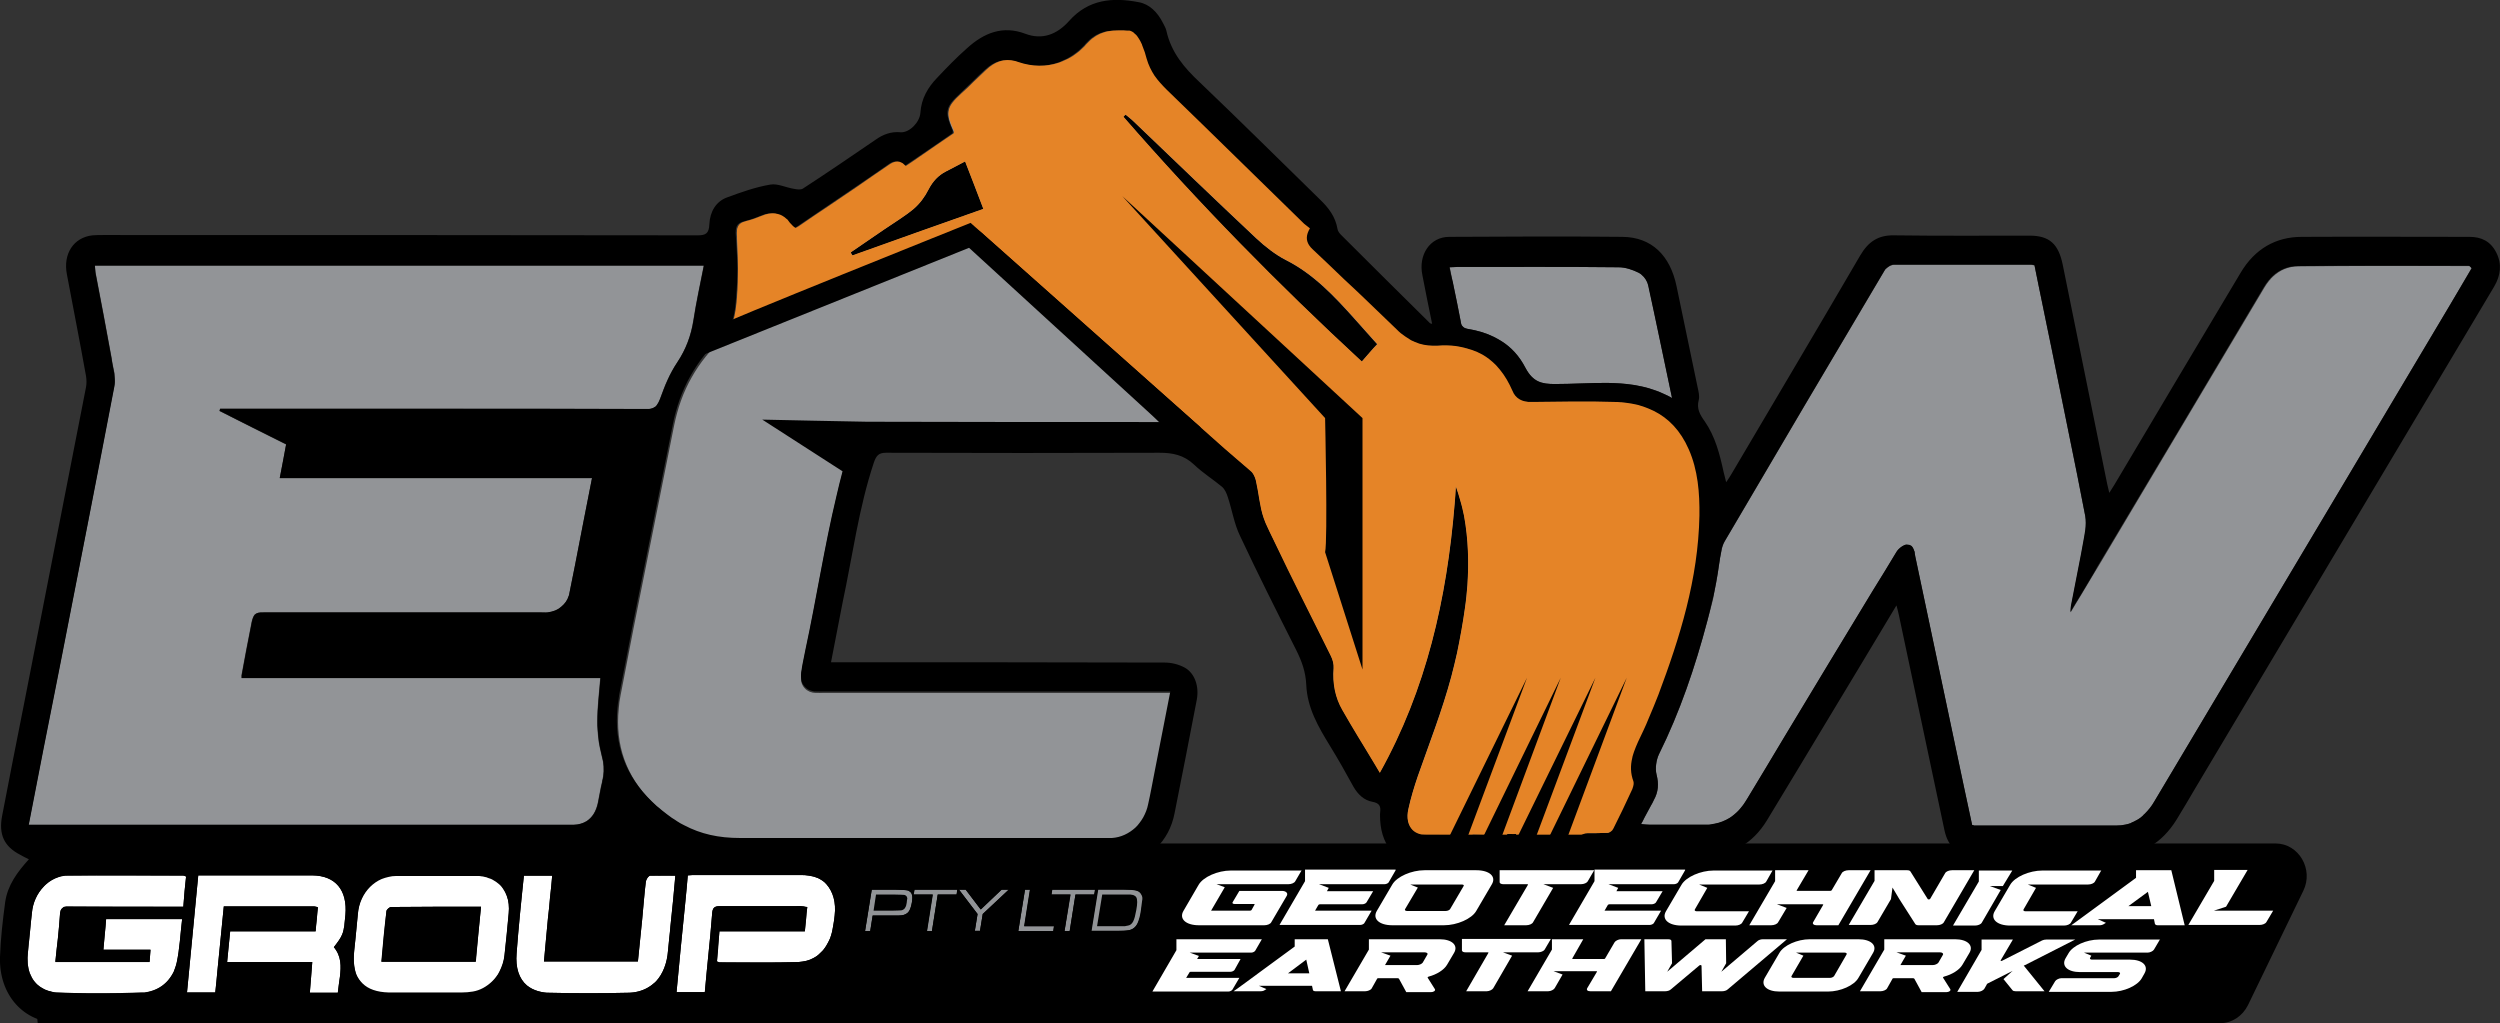
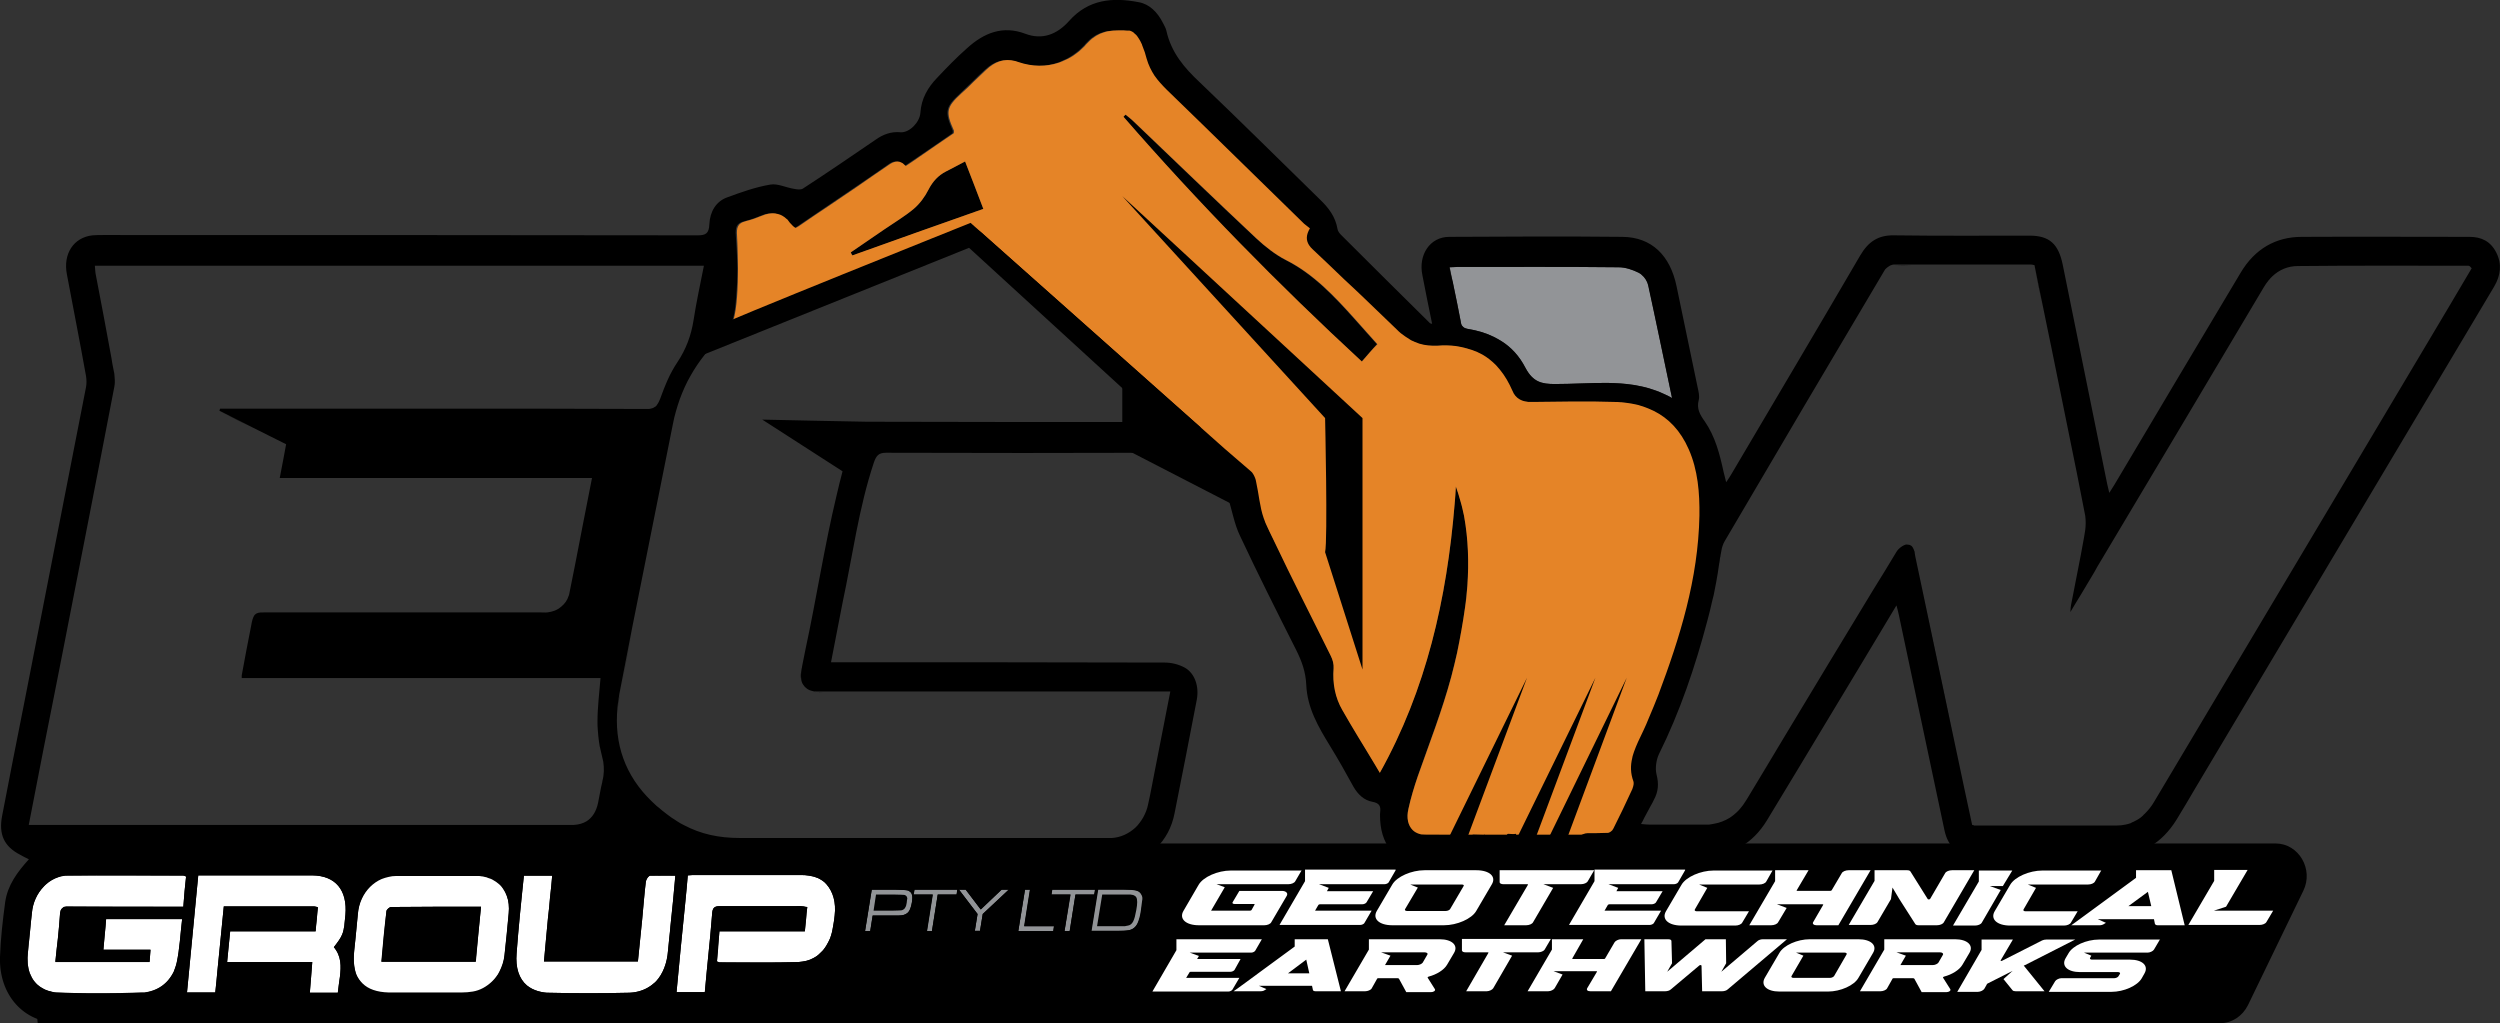
<svg xmlns="http://www.w3.org/2000/svg" version="1.1" id="Layer_1" x="0px" y="0px" viewBox="0 0 822.2 336.6" style="enable-background:new 0 0 822.2 336.6;" xml:space="preserve">
  <rect x="0" y="0" width="822.2" height="336.6" fill="#333333" stroke="none" />
  <style type="text/css">
	.st0{fill:#929497;}
	.st1{fill:#FFFFFF;}
	.st2{fill:#E58427;}
</style>
  <g>
    <path d="M12.4,336.5h717.8c3.8,0,7.3-2.3,9.1-5.9l18.2-37.6c3.5-7.1-1.5-15.6-9.1-15.6H327.8H28l-20.1,11L12.4,336.5z" />
    <g>
      <g>
        <path d="M34.9,302.3c-0.1,0.8-0.1,1.7-0.2,2.5C34.8,304,34.9,303.2,34.9,302.3L34.9,302.3z M54.8,323.1c0.9-0.8,1.6-1.8,2.2-3     C56.4,321.2,55.6,322.2,54.8,323.1z M60.2,298.2L60.2,298.2c0.1-0.9,0.2-1.7,0.3-2.6C60.4,296.4,60.3,297.3,60.2,298.2z      M60.8,288.2c0.1,0,0.2,0.1,0.3,0.1v0C61.1,288.2,60.9,288.2,60.8,288.2z M72.2,135.2c0-0.2,0.1-0.5,0.2-0.7h0     C72.4,134.7,72.3,135,72.2,135.2c3.6,1.8,7.3,3.7,10.9,5.5C79.5,138.8,75.9,137,72.2,135.2z M143.6,288c4.5,0,9,0,13.5,0     C152.6,287.9,148.1,288,143.6,288z M162.2,289.3c0.6,0.3,1.1,0.7,1.6,1.1C163.4,290,162.8,289.6,162.2,289.3z M197.9,248.1     c-0.4-1.3-0.6-2.6-0.8-3.9C197.2,245.5,197.5,246.8,197.9,248.1c0.2,0.9,0.4,1.7,0.6,2.6C198.3,249.8,198.1,249,197.9,248.1z      M203.8,228.3c-0.3,1.5-0.5,2.9-0.6,4.4C203.4,231.3,203.6,229.8,203.8,228.3c1.4-7.4,2.9-14.8,4.3-22.2     C206.7,213.5,205.3,220.9,203.8,228.3z M216.9,131.2c-0.1,0.3-0.2,0.6-0.4,0.9C216.7,131.8,216.8,131.5,216.9,131.2     c0.2-0.5,0.4-1,0.6-1.6C217.3,130.1,217.1,130.6,216.9,131.2z M214.1,288.1C214,288.1,214,288.1,214.1,288.1     C214,288.1,214,288.1,214.1,288.1c0.4,0,0.7,0,1.1,0C214.8,288,214.4,288,214.1,288.1z M218.6,288c1.1,0,2.3,0,3.6,0v0H218.6z      M226.1,288.1L226.1,288.1c0.5,0,1,0,1.4-0.1C227.1,288,226.6,288.1,226.1,288.1z M235.7,316.2L235.7,316.2     c0.1-0.8,0.2-1.6,0.2-2.4C235.9,314.6,235.8,315.4,235.7,316.2z M250.9,71c-1,0.4-2,0.7-2.9,1.1C248.9,71.8,249.9,71.4,250.9,71     c0.3-0.1,0.6-0.2,0.8-0.3C251.4,70.8,251.2,70.9,250.9,71z M257.1,71.1c0.5,0.3,1,0.7,1.5,1.1C258.1,71.7,257.6,71.4,257.1,71.1z      M259.7,73.5c-0.2-0.3-0.4-0.5-0.6-0.8C259.3,73,259.5,73.2,259.7,73.5c0.1,0.2,0.2,0.3,0.4,0.4     C259.9,73.8,259.8,73.6,259.7,73.5z M264.1,217.9c-0.2,1-0.4,1.9-0.6,2.9c-0.2,1-0.2,1.9,0,2.8c-0.1-0.8-0.1-1.7,0.1-2.8     C263.7,219.8,263.9,218.9,264.1,217.9z M264.7,306.4c0.1-1.4,0.3-2.7,0.4-4C264.9,303.7,264.8,305,264.7,306.4z M268.4,227.6     c-0.4,0-0.8-0.1-1.1-0.1C267.6,227.6,268,227.6,268.4,227.6c0.8,0.1,1.6,0,2.3,0C270,227.7,269.2,227.7,268.4,227.6z M262.6,74.7     c-0.2,0.1-0.4,0.2-0.5,0.3C262.3,74.9,262.5,74.8,262.6,74.7c3.2-2.1,6.4-4.3,9.6-6.5C269,70.4,265.8,72.5,262.6,74.7z      M296.8,54.1c0.4,0.3,0.7,0.5,1,0.9c0,0,0,0,0,0C297.5,54.6,297.2,54.3,296.8,54.1z M299.9,294.2c-0.1-0.4-0.3-0.7-0.6-0.9     c-0.3-0.3-0.6-0.4-1-0.5c-0.4-0.1-1.7-0.1-3.7-0.2h-7.9l-2.2,13.6h1.7l0.8-5.1h6.2c1.3,0,2.1,0,2.3,0c0.8,0,1.3-0.1,1.7-0.2     c0.4-0.1,0.8-0.3,1.2-0.6c0.4-0.3,0.7-0.7,0.9-1.3c0.2-0.5,0.4-1.3,0.6-2.2C300.1,295.6,300.1,294.7,299.9,294.2z M300.8,292.6     l-0.3,1.6h6.3l-1.9,12h1.7l1.9-12h6.2l0.3-1.6H300.8z M329.4,292.6l-6.9,6.5l-4.9-6.5h-2.2l6.1,8l-0.9,5.5h1.7l0.9-5.5l8.6-8     H329.4z M334.8,20.6c-0.3-0.1-0.6-0.2-0.9-0.3C334.2,20.5,334.5,20.6,334.8,20.6c4.7,1.6,9.3,1.7,13.4,0.2     C344,22.3,339.5,22.2,334.8,20.6z M336.8,304.6l1.9-12h-1.7l-2.2,13.6h11.5l0.3-1.6H336.8z M346.1,292.6l-0.2,1.6h6.2l-1.9,12     h1.7l1.9-12h6.2l0.3-1.6H346.1z M371.5,10.3c-0.2,0-0.5,0-0.7,0C371,10.3,371.3,10.3,371.5,10.3c0.1,0,0.2,0,0.2,0     C371.7,10.3,371.6,10.3,371.5,10.3z M374.8,13c-0.2-0.3-0.4-0.6-0.6-0.9C374.4,12.4,374.6,12.7,374.8,13c0.3,0.5,0.5,1,0.8,1.5     C375.3,14,375,13.5,374.8,13z M375.5,294.5c-0.4-0.9-1-1.4-1.9-1.6c-0.7-0.2-2.1-0.3-4-0.3h-8.6l-2.2,13.6h8.7     c1.7,0,2.9,0,3.6-0.2c1.4-0.3,2.5-1.1,3.1-2.6c0.4-1,0.8-2.3,1-3.9c0.2-1.3,0.3-2.4,0.4-3.1C375.8,295.5,375.7,294.9,375.5,294.5     z M402.8,147.6L402.8,147.6c2.9,2.5,5.8,5,8.7,7.5C408.6,152.6,405.7,150.1,402.8,147.6z M429,73.8c0.6,0.6,1.3,1,1.9,1.5     C430.3,74.8,429.6,74.4,429,73.8z M430.6,80.9c0.3,0.4,0.6,0.8,1.1,1.3C431.2,81.7,430.8,81.3,430.6,80.9z M459.3,108.6     c-0.9-0.8-1.7-1.7-2.6-2.5C457.6,107,458.4,107.8,459.3,108.6c0.4,0.5,0.9,0.9,1.4,1.3C460.2,109.5,459.7,109.1,459.3,108.6z      M460.7,109.9c0.9,0.8,1.9,1.5,2.9,2C462.6,111.4,461.6,110.7,460.7,109.9z M472.9,114c-2.2,0.1-4.3-0.1-6.2-0.7     C468.6,113.9,470.6,114.2,472.9,114c2-0.1,3.9,0,5.8,0.1C476.9,113.9,474.9,113.9,472.9,114z M477.8,93.3     c0.9,4.2,1.7,8.3,2.5,12.4C479.5,101.6,478.7,97.5,477.8,93.3z M478.8,160c-0.1,1.9-0.3,3.8-0.4,5.8     C478.6,163.9,478.7,161.9,478.8,160C478.8,160,478.8,160,478.8,160z M479.2,214.7c-0.6,2.6-1.2,5.2-1.9,7.8     C478,219.9,478.6,217.3,479.2,214.7c1.1-4.9,2-9.8,2.6-14.8C481.1,204.8,480.2,209.7,479.2,214.7z M487.5,116.9     c1.6,0.9,3.1,2.1,4.5,3.5C490.6,119,489.1,117.8,487.5,116.9z M487.5,116.9c-1.1-0.6-2.2-1.1-3.4-1.5     C485.3,115.8,486.4,116.3,487.5,116.9z M490.3,272.5 M499.8,131.6c0.7,0.4,1.5,0.7,2.4,0.8C501.4,132.3,500.5,132.1,499.8,131.6z      M531.1,132.7c-9-0.3-17.9-0.1-26.9,0C513.2,132.6,522.2,132.4,531.1,132.7c0.6,0,1.3,0.1,1.9,0.1     C532.4,132.7,531.7,132.7,531.1,132.7z M533.3,132.8c1.3,0.1,2.5,0.3,3.7,0.5C535.8,133.1,534.6,132.9,533.3,132.8z M565.9,181.9     c-0.3,1.4-0.5,2.7-0.7,4.1C565.5,184.6,565.7,183.2,565.9,181.9c0.1-0.6,0.3-1.2,0.4-1.7C566.2,180.7,566,181.3,565.9,181.9z      M574.5,262.9c-0.4,0.7-0.9,1.4-1.3,2C573.6,264.4,574.1,263.7,574.5,262.9c4.1-6.8,8.1-13.6,12.2-20.3     C582.6,249.4,578.5,256.1,574.5,262.9z M623.5,181.7c-2.5,4.2-5.1,8.4-7.6,12.6C618.4,190.1,621,185.9,623.5,181.7     c0.2-0.3,0.4-0.6,0.7-0.9C623.9,181.1,623.7,181.4,623.5,181.7z M622.7,87.4c-0.3,0-0.5,0.1-0.8,0.2     C622.2,87.5,622.4,87.4,622.7,87.4c2.1,0,4.2,0,6.3,0C626.9,87.3,624.8,87.3,622.7,87.4z M629.8,183c0-0.2-0.1-0.4-0.1-0.6     C629.7,182.6,629.8,182.8,629.8,183c4.5,21.3,8.9,42.6,13.5,63.9C638.8,225.6,634.3,204.3,629.8,183z M668,87.3h-18.5     C655.7,87.3,661.8,87.3,668,87.3c0.3,0,0.5,0.1,1.1,0.2C668.5,87.4,668.3,87.3,668,87.3z M669.1,87.5L669.1,87.5     c0.9,4.6,1.9,9.2,2.8,13.7C671,96.6,670.1,92,669.1,87.5z M812.7,88c0.1,0,0.2,0.1,0.3,0.2v0C812.8,88.1,812.7,88.1,812.7,88z" />
-         <path class="st0" d="M280.3,84c-0.2-0.3-0.4-0.7-0.5-1c3.7-2.5,7.4-5.1,11.1-7.6c3.2-2.2,6.6-4.2,9.6-6.7c2-1.7,3.7-4,4.9-6.4     c1.4-2.7,3.2-4.6,5.7-5.9c2-1,4-2.1,6.3-3.3c2,5.1,3.9,10.1,6,15.6C308.8,73.8,294.6,78.9,280.3,84z M431.8,131.1     c-7.2-7.8-14.4-15.7-21.6-23.5c-0.6-0.6-1.1-1.3-1.6-1.9c0.1-0.1,0.2-0.2,0.3-0.4c10,8.9,19.9,17.7,29.9,26.7     C434.7,134.2,434.7,134.2,431.8,131.1z M447.9,118.9c-27.5-25.4-53.7-52.1-78.4-80.5c0.2-0.2,0.4-0.5,0.7-0.7     c0.8,0.7,1.8,1.4,2.6,2.2c13.4,12.8,26.8,25.7,40.4,38.5c2.9,2.7,6.2,5.3,9.7,7.1c9,4.5,15.9,11.8,22.7,19.4     c2.4,2.7,4.8,5.4,7.4,8.3C451.3,114.9,449.8,116.7,447.9,118.9z M555.4,148.3c-2.7-6.2-6.7-10.3-11.6-12.7     c-1.1-0.5-2.2-1-3.4-1.4c-1.1-0.4-2.3-0.7-3.5-0.9c-1.2-0.2-2.4-0.4-3.7-0.5c-0.1,0-0.2,0-0.3,0c-0.6-0.1-1.2-0.1-1.9-0.1     c-9-0.3-17.9-0.1-26.9,0h0c-0.4,0-0.7,0-1.1,0c-0.3,0-0.6,0-0.9-0.1c-0.9-0.1-1.7-0.4-2.4-0.8c-1-0.6-1.8-1.5-2.3-2.8     c-0.3-0.7-0.6-1.3-0.9-1.9c-0.6-1.2-1.3-2.4-2-3.4c-0.4-0.5-0.8-1.1-1.2-1.6c-0.4-0.5-0.9-1-1.3-1.5c-1.4-1.4-2.9-2.6-4.5-3.5     c-1.1-0.6-2.2-1.1-3.4-1.5c-1.2-0.4-2.4-0.7-3.7-1c-0.6-0.1-1.2-0.2-1.7-0.3c-1.8-0.2-3.8-0.3-5.8-0.1c-2.2,0.1-4.3-0.1-6.2-0.7     c-0.2-0.1-0.3-0.1-0.5-0.2c-0.6-0.2-1.1-0.4-1.7-0.7c-0.3-0.1-0.6-0.3-0.9-0.5c-1-0.6-2-1.3-2.9-2c-0.5-0.4-0.9-0.8-1.4-1.3     c-0.9-0.8-1.7-1.7-2.6-2.5c-2.6-2.5-5.2-5-7.8-7.5c-2.2-2.1-4.5-4.3-6.8-6.4c-3.5-3.4-7-6.7-10.5-10h0c-0.4-0.4-0.8-0.8-1.1-1.3     c-1-1.6-1-3.3,0.3-5.5c-0.6-0.5-1.3-1-1.9-1.5c-15.1-14.7-30.1-29.5-45.2-44.1h0c-1.5-1.5-2.8-2.9-4-4.6c-1.1-1.7-2-3.5-2.6-5.6     c-0.2-0.7-0.4-1.4-0.6-2.1c-0.3-0.8-0.6-1.6-0.9-2.4c0-0.2-0.1-0.3-0.2-0.5c-0.2-0.5-0.5-1-0.8-1.5c-0.2-0.3-0.4-0.6-0.6-0.9     c-0.2-0.3-0.5-0.6-0.8-0.8c-0.1-0.1-0.3-0.3-0.4-0.4c-0.3-0.2-0.6-0.4-0.9-0.5c-0.1,0-0.2,0-0.2-0.1c-0.1,0-0.2,0-0.2,0     c-0.2,0-0.5,0-0.7,0c-0.5,0-0.9-0.1-1.4-0.1c-0.5,0-0.9,0-1.4,0c-1.3,0-2.5,0.1-3.7,0.3c-0.6,0.1-1.1,0.3-1.7,0.5     c-0.3,0.1-0.6,0.2-0.8,0.3c-0.9,0.4-1.7,0.9-2.5,1.5c-0.4,0.3-0.8,0.7-1.2,1.1c-0.2,0.2-0.4,0.4-0.6,0.6     c-0.3,0.3-0.6,0.6-0.8,0.9c-0.6,0.6-1.2,1.1-1.7,1.6c-0.3,0.2-0.6,0.5-0.9,0.7c-0.9,0.7-1.8,1.3-2.8,1.8c-0.6,0.3-1.3,0.6-2,0.9     c-0.3,0.1-0.7,0.3-1,0.4c-4.2,1.4-8.7,1.4-13.4-0.2c-0.3-0.1-0.6-0.2-0.9-0.3c-3.8-1-6.8,0.2-9.6,2.8c-1.4,1.3-2.7,2.6-4.1,3.9     c-1.3,1.3-2.7,2.7-4.1,3.9c-4.9,4.5-5.3,6-2.5,12.2c0.1,0.2,0,0.4,0,0.9c-3.8,2.6-7.8,5.3-11.8,8.1c-1.3,0.9-2.6,1.8-4,2.7     c-0.4-0.4-0.7-0.6-1-0.9c-0.4-0.2-0.7-0.4-1.1-0.5c-0.9-0.2-1.9,0-3,0.7c-3.7,2.5-7.3,5-10.9,7.5c-3.2,2.2-6.4,4.3-9.6,6.5     c-3.2,2.1-6.4,4.3-9.6,6.5c-0.2,0.1-0.4,0.2-0.5,0.3c-0.2,0.1-0.4,0.2-0.6,0.3c-0.2-0.2-0.3-0.3-0.5-0.4     c-0.3-0.3-0.7-0.6-0.9-0.9c-0.1-0.1-0.3-0.3-0.4-0.4c-0.2-0.3-0.4-0.5-0.6-0.8c-0.1-0.2-0.3-0.4-0.5-0.5c-0.5-0.5-1-0.8-1.5-1.1     c-0.4-0.2-0.8-0.4-1.3-0.5c-1.3-0.4-2.6-0.3-4.1,0.1c-0.3,0.1-0.6,0.2-0.8,0.3c-1,0.4-2,0.7-2.9,1.1c-0.9,0.3-1.8,0.6-2.7,0.8     c-0.1,0-0.2,0.1-0.3,0.1c-2.5,0.6-2.9,2.2-2.7,4.7c0.3,5.8,0.7,11.7,0.3,17.5c-0.5,6.2-0.4,11.5-5,15.8c-4.1,3.8-7.5,8-10.2,12.8     c-0.7,1.2-1.3,2.4-1.9,3.7c-0.6,1.3-1.1,2.5-1.6,3.9c-0.5,1.3-0.9,2.7-1.3,4.1c-0.4,1.4-0.7,2.8-1,4.2     c-4.4,22.2-8.9,44.3-13.3,66.5c-1.4,7.4-2.9,14.8-4.3,22.2c-0.3,1.5-0.5,2.9-0.6,4.4c-1.2,12,2.5,22.5,11.2,30.9     c0.6,0.5,1.1,1.1,1.7,1.6c0.6,0.5,1.1,1,1.7,1.4c1.1,0.9,2.2,1.8,3.3,2.5c0.5,0.4,1.1,0.8,1.7,1.1c0.8,0.5,1.5,0.9,2.3,1.3     c5.5,2.9,11.3,4.2,18.4,4.2c40,0.1,80,0,120,0h1.6c0.2,0,0.5,0,0.7,0c2.9-0.2,5.6-1.4,7.7-3.4c0.5-0.5,1-1,1.4-1.6     c0.4-0.6,0.8-1.2,1.2-1.8c0.7-1.3,1.3-2.7,1.6-4.3c0.7-3.5,1.4-7,2.1-10.5c1.7-8.8,3.4-17.5,5.2-26.6H270.7c-0.8,0-1.6,0-2.3,0     c-0.4,0-0.8-0.1-1.1-0.1c-0.4-0.1-0.7-0.2-1-0.3c-0.6-0.3-1.2-0.6-1.6-1.1c-0.4-0.4-0.8-1-1-1.6c-0.1-0.3-0.2-0.6-0.2-1     c-0.1-0.8-0.1-1.7,0.1-2.8c0.2-1,0.4-1.9,0.5-2.9c0.3-1.3,0.5-2.7,0.8-4c3.6-16.8,6.2-33.8,10.2-50.5c0.6-2.7,1.3-5.4,2-8.1     c1.2-4.4,2.5-8.8,4-13.2c0.8-2.4,1.7-3.1,4-3.1c32.2,0.1,64.4,0.1,96.5,0.1L322,74.7l80.8,72.9h0c2.9,2.5,5.8,5,8.7,7.5     c0.1,0.1,0.2,0.2,0.3,0.3c0.1,0.2,0.3,0.4,0.4,0.6c0.4,0.7,0.8,1.6,0.9,2.4c0.9,4,1.2,8.3,2.5,12c0.2,0.5,0.4,1.1,0.6,1.6     c0.8,1.8,1.7,3.7,2.6,5.5c6.1,12.9,12.6,25.5,18.9,38.3c0.6,1.2,1,2.7,0.9,4c-0.4,5,0.5,9.7,2.9,13.8c1.6,2.8,3.3,5.7,5,8.5     c0.8,1.4,1.7,2.7,2.5,4.1c1,1.7,2.1,3.5,3.2,5.3c0.5,0.9,1.1,1.8,1.6,2.7c15.3-27.4,22-57.2,24.6-88.4c0.2-1.9,0.3-3.8,0.4-5.7     V160c0.3,0.8,0.5,1.6,0.8,2.4c0.2,0.8,0.5,1.6,0.7,2.4c0.5,1.6,0.8,3.2,1.2,4.9c1.4,7.7,1.6,15.3,1.1,22.9     c-0.2,2.5-0.4,4.9-0.8,7.4v0c-0.7,4.9-1.6,9.9-2.6,14.8c-0.6,2.6-1.2,5.2-1.9,7.8c-3,11.2-7.2,21.9-11,32.7     c-1.2,3.5-2.3,7.1-3.1,10.8c-0.7,3-0.1,5.4,1.4,6.9c0.3,0.3,0.6,0.5,0.9,0.7c1,0.6,2.3,0.9,3.8,0.9h1.8c0.6,0,1.2,0,1.8,0     c0.9,0,1.8,0,2.7,0.1c1,0.1,1.7-0.2,2.2-0.8c0.2-0.2,0.4-0.4,0.6-0.7c0.1-0.1,0.2-0.3,0.3-0.4c3.2-6.3,6.6-12.6,9.9-18.9     c0.3-0.6,0.7-1,1.1-1.6v0c0,0,0.1,0,0.1,0.1c0,0,0.1,0,0.1,0.1c0.1,0,0.1,0.1,0.2,0.1v0c-2.5,7.3-5,14.5-7.7,22.1     c1.4,0,2.3,0.5,3.2,0.7c1.7,0.3,3.1-0.8,4.1-1.8c0.3-0.3,0.5-0.6,0.7-0.9c0.2-0.3,0.4-0.7,0.6-1.1c0.7-1.5,1.5-3,2.2-4.5     c0.8-1.5,1.6-3,2.3-4.5c1.6-3,3.2-5.9,4.7-8.9c0.3-0.6,0.8-1.2,1.1-1.8c0.1,0.1,0.3,0.2,0.4,0.3c-1.3,3.7-2.6,7.5-3.9,11.2     c-1.3,3.7-2.6,7.5-3.9,11.2c0.8,0.1,1.5,0.2,2.1,0.3c1.1,0.1,1.9,0.2,2.5,0c0.3-0.1,0.5-0.2,0.8-0.4c0.8-0.6,1.4-1.7,2.5-3.7     c3.5-6.6,6.9-13.2,10.4-19.8c0.1,0,0.2,0.1,0.3,0.1c0,0,0.1,0,0.1,0.1v0c-2.7,7.8-5.4,15.5-8.1,23.3c0.9,0.1,1.7,0.2,2.4,0.3     c1.6,0.1,2.7,0.2,3.6-0.1c0.3-0.1,0.5-0.2,0.7-0.4c0.2-0.1,0.4-0.3,0.6-0.5c0.2-0.1,0.3-0.3,0.4-0.5c0.2-0.2,0.3-0.4,0.5-0.7     c0.2-0.3,0.4-0.5,0.5-0.8c0,0,0,0,0,0c0.4-0.6,0.8-1.4,1.2-2.2c0.6-1.2,1.3-2.5,1.9-3.7c2.6-4.9,5.2-9.8,7.8-14.8     c0.1,0.1,0.3,0.1,0.4,0.2c-0.7,1.9-1.3,3.9-2,5.8c-1.3,3.9-2.7,7.8-4.1,11.8c-0.7,2-1.4,4-2.1,6c2,0,3.9,0,5.7,0     c2.3,0,4.5,0,6.7-0.1c0.2,0,0.5-0.1,0.8-0.3c0.3-0.2,0.5-0.4,0.7-0.6c0.1-0.2,0.2-0.4,0.3-0.5c1-2.1,2.1-4.2,3.1-6.3     c1-2.1,2-4.3,3-6.4c0.1-0.2,0.2-0.4,0.2-0.5c0.3-0.8,0.5-1.7,0.3-2.3c-1-2.7-1-5.2-0.4-7.7c0.1-0.7,0.4-1.4,0.6-2.1     c0.4-1.1,0.8-2.1,1.3-3.2c0.6-1.3,1.2-2.6,1.8-3.8c0.6-1.3,1.2-2.6,1.7-3.9c1.1-2.6,2.2-5.2,3.2-7.8     c7.1-18.9,13.1-38.1,13.5-58.9C559,162.5,558.4,155.1,555.4,148.3z" />
-         <path class="st0" d="M231.4,87.5c-1.2,6.1-2.5,12-3.4,17.9c-0.8,5.1-2.5,9.6-5.3,13.8c-1.2,1.8-2.3,3.8-3.2,5.8     c-0.5,1-0.9,2-1.3,3.1c-0.2,0.5-0.4,1-0.6,1.6c-0.2,0.5-0.4,1-0.6,1.6c-0.1,0.3-0.3,0.7-0.4,0.9c-0.1,0.3-0.3,0.5-0.4,0.7     c0,0,0,0,0,0c-0.1,0.2-0.3,0.4-0.4,0.6l0,0c-0.1,0.2-0.3,0.3-0.5,0.4c-0.5,0.4-1.2,0.6-2,0.7c-0.2,0-0.5,0-0.7,0h-0.2     c-21.8-0.1-43.5-0.1-65.3-0.1H72.4c-0.1,0.2-0.1,0.4-0.2,0.7c3.6,1.8,7.3,3.7,10.9,5.5c3.7,1.8,7.3,3.7,11,5.5     c-0.7,3.6-1.3,7.2-2.1,11.1h102.7c-1.9,9.7-3.8,19.3-5.6,28.7c-0.6,3.1-1.3,6.3-1.9,9.4c0,0.2-0.1,0.4-0.1,0.6     c-0.4,1.4-1.3,2.6-2.4,3.5c-0.3,0.2-0.6,0.5-0.9,0.7c-0.1,0-0.2,0.1-0.2,0.1c-0.3,0.2-0.6,0.3-1,0.5c-0.8,0.3-1.6,0.5-2.4,0.6     c-0.8,0.1-1.7,0-2.6,0c-30,0-60.1,0-90.2,0c-1.5,0-2.4,0-3,0.3c-0.2,0.1-0.4,0.2-0.6,0.4c-0.1,0-0.2,0.1-0.2,0.2     c-0.5,0.7-0.8,1.7-1.1,3.5c-1.1,5.4-2.1,10.9-3.1,16.3c0,0.1,0,0.2,0,0.4c0,0.1,0,0.1,0,0.2c0,0.1,0,0.1,0,0.3h118     c-0.4,5-1,9.6-1,14.3c0,0.9,0,1.8,0.1,2.7c0.1,1.3,0.2,2.7,0.4,4c0.2,1.3,0.5,2.6,0.8,3.9c0.2,0.9,0.4,1.7,0.6,2.6c0,0,0,0,0,0     c0.3,2.1,0.3,4.2-0.3,6.4c0,0.1,0,0.2,0,0.2c-0.6,2.3-0.9,4.6-1.4,6.9c-0.6,2.9-1.9,4.9-3.8,6.1c-1.2,0.7-2.5,1.1-4.2,1.1     c-0.7,0-1.4,0-2.1,0H9.4c1.7-8.6,3.3-16.9,4.9-25.2c2-9.9,3.9-19.8,5.9-29.8c5.9-29.8,11.7-59.6,17.4-89.4c0.2-0.9,0.2-2,0.1-3     c0-0.4-0.1-0.9-0.1-1.3c-0.3-1.6-0.7-3.3-0.9-4.9c-1.7-9.4-3.5-18.8-5.3-28.2c-0.1-0.7-0.1-1.5-0.2-2.4H231.4z" />
-         <path class="st0" d="M812.9,88.1L812.9,88.1c-1.3,2.2-2.6,4.5-3.9,6.7c-1.3,2.2-2.6,4.4-3.9,6.6c-10.7,18-21.5,36-32.2,54.1     c-21.5,36-42.9,72.1-64.4,108.1c-0.9,1.6-2,2.9-3.1,4c-0.2,0.2-0.5,0.4-0.7,0.7c-0.2,0.2-0.5,0.4-0.7,0.6c-0.8,0.6-1.6,1-2.4,1.4     c-0.3,0.1-0.6,0.2-0.8,0.4c-0.6,0.2-1.2,0.4-1.8,0.5c-0.9,0.2-1.9,0.3-2.9,0.3c-2.9,0-5.8,0-8.6,0c-4.2,0-8.5,0-12.7,0     c-8.5,0-17,0-25.5,0c-0.1,0-0.1,0-0.2,0c-0.1,0-0.3-0.1-0.5-0.1c-1.7-8-3.5-16.2-5.2-24.4c-4.5-21.3-9-42.6-13.5-63.9     c0-0.2-0.1-0.4-0.1-0.6c0-0.2-0.1-0.4-0.1-0.6c0,0,0-0.1,0-0.2c0-0.1,0-0.2-0.1-0.3c-0.1-0.4-0.3-0.8-0.5-1.2     c-0.2-0.3-0.4-0.6-0.7-0.7c-0.3-0.2-0.7-0.3-1.2-0.3c-0.1,0-0.2,0-0.2,0c-0.1,0-0.2,0-0.2,0c-0.8,0.2-1.7,0.8-2.4,1.5     c-0.3,0.3-0.5,0.6-0.7,0.9c-2.5,4.2-5.1,8.4-7.7,12.6c-9.8,16.1-19.5,32.2-29.2,48.3c-4.1,6.8-8.1,13.6-12.2,20.3     c-0.4,0.7-0.9,1.4-1.3,2c0,0,0,0,0,0c-0.7,0.9-1.4,1.8-2.2,2.5c-0.3,0.2-0.5,0.5-0.8,0.7c-0.5,0.4-1,0.8-1.5,1.1     c-1.5,0.9-3.2,1.6-5,1.9c-0.4,0.1-0.7,0.1-1.1,0.2c-0.4,0.1-0.8,0.1-1.2,0.1c-0.4,0-0.8,0-1.3,0c-2.2,0-4.3,0-6.5,0h-1     c-3.4,0-6.7,0-10.1,0c-0.8,0-1.7-0.1-2.9-0.2c0.4-0.7,0.8-1.4,1.1-2.1c0.7-1.3,1.4-2.6,2.1-3.9c0.4-0.6,0.7-1.3,1-1.9     c1.5-2.7,1.7-5.3,0.9-8.4c-0.5-2-0.1-4.8,0.8-6.7c6.9-13.9,11.9-28.7,15.9-43.8c0.6-2.2,1.1-4.3,1.7-6.5c0.2-0.7,0.3-1.3,0.4-2     c0.3-1.4,0.5-2.7,0.8-4.1c0.4-2.1,0.7-4.1,1-6.2c0.2-1.4,0.4-2.7,0.7-4.1c0.1-0.6,0.2-1.2,0.4-1.7c0.2-0.6,0.4-1.1,0.7-1.6     c17.5-29.8,35-59.5,52.6-89.1c0.1-0.2,0.3-0.5,0.6-0.7c0.2-0.2,0.5-0.4,0.8-0.6c0.3-0.2,0.6-0.4,0.8-0.4c0.3-0.1,0.5-0.2,0.8-0.2     c2.1,0,4.2,0,6.3,0c2.1,0,4.2,0,6.3,0c4.7,0,9.5,0,14.2,0H668c0.3,0,0.5,0.1,1.1,0.2h0c0.9,4.6,1.9,9.2,2.8,13.7     c0.9,4.6,1.9,9.1,2.8,13.6c2.8,13.8,5.6,27.6,8.4,41.4c0.9,4.6,1.8,9.2,2.7,13.8c0.1,0.4,0.1,0.7,0.2,1.1c0.1,1.5,0,3.1-0.3,4.7     c-0.1,0.4-0.1,0.8-0.2,1.2c-1.3,7.5-2.9,14.9-4.3,22.4c-0.1,0.4-0.1,0.9-0.2,2.2c1.2-2,2.3-3.9,3.5-5.8c1.5-2.5,2.9-4.9,4.3-7.2     c0.4-0.6,0.7-1.2,1.1-1.8c18.3-30.7,36.5-61.3,54.8-92c0.5-0.8,1-1.6,1.6-2.3c0.2-0.2,0.4-0.4,0.6-0.7c0.2-0.2,0.4-0.4,0.6-0.6     c2.3-2.2,5.2-3.4,8.4-3.4c18.8-0.2,37.5-0.1,56.2-0.1c0.1,0,0.2,0.1,0.4,0.2C812.7,88.1,812.8,88.1,812.9,88.1z" />
        <path class="st0" d="M549.9,130.9c-0.9-0.5-1.8-1-2.8-1.4c-0.8-0.4-1.6-0.7-2.4-1c-0.8-0.3-1.6-0.5-2.4-0.8     c-1.7-0.5-3.3-0.8-5-1.1c-5.8-0.9-11.5-0.7-17.3-0.5c-2.9,0.1-5.8,0.2-8.6,0.2c-4.3,0-7.2-0.6-9.7-5.3c-2-3.9-4.7-6.8-7.9-8.8     c-0.8-0.5-1.7-1-2.5-1.4c-2.6-1.3-5.4-2.1-8.4-2.6c-0.2,0-0.4-0.1-0.5-0.1c-0.5-0.1-0.9-0.3-1.2-0.6c-0.1-0.1-0.2-0.2-0.3-0.3     c-0.2-0.2-0.3-0.5-0.4-0.9c0-0.2-0.1-0.4-0.1-0.6c-0.8-4.1-1.6-8.2-2.5-12.4c0-0.3-0.1-0.6-0.2-0.9c-0.3-1.5-0.6-3-0.9-4.5     c1,0,1.7-0.1,2.5-0.1c17.7,0,35.4-0.1,53.1,0.1c2.2,0,4.6,0.8,6.6,1.8c0.2,0.1,0.3,0.2,0.5,0.3c0.2,0.1,0.4,0.3,0.5,0.4     c1,0.8,1.8,2.1,2.1,3.3C544.7,105.9,547.2,118.2,549.9,130.9z" />
        <path class="st1" d="M61.2,288.2L61.2,288.2c-0.2,1.6-0.3,3.2-0.5,4.9c-0.1,0.8-0.1,1.7-0.2,2.5c-0.1,0.8-0.1,1.7-0.2,2.6H57     c-11.5,0-23,0-34.4-0.1c-0.3,0-0.6,0-0.8,0c-0.2,0-0.4,0.1-0.6,0.1c-0.2,0-0.3,0.1-0.4,0.2c-0.1,0.1-0.3,0.2-0.4,0.3     c-0.1,0.1-0.2,0.3-0.3,0.4c-0.1,0.2-0.2,0.3-0.2,0.5c-0.1,0.4-0.2,0.8-0.2,1.4c-0.1,1.3-0.2,2.5-0.3,3.8     c-0.2,2.5-0.5,5.1-0.8,7.6c-0.1,1.3-0.3,2.6-0.4,3.9h31c0.1-1.3,0.2-2.4,0.3-4H34c0.2-2.7,0.5-5.1,0.7-7.6     c0.1-0.8,0.1-1.7,0.2-2.5h25c-0.6,5-0.8,9.8-1.8,14.4c-0.1,0.4-0.2,0.7-0.3,1.1c-0.2,0.6-0.4,1.1-0.6,1.7     c-0.1,0.2-0.2,0.4-0.3,0.6c-0.6,1.1-1.3,2.1-2.2,3c-1.9,1.9-4.3,3-7.2,3.4c-0.2,0-0.4,0-0.5,0c-0.2,0-0.4,0-0.5,0     c-2.4,0.1-4.7,0.1-7.1,0.2c-6.8,0.1-13.5,0.1-20.3-0.2c-0.9,0-1.7-0.1-2.5-0.4c-0.3,0-0.5-0.1-0.8-0.2c-0.7-0.2-1.3-0.5-1.8-0.8     c-0.6-0.3-1.1-0.7-1.6-1.1c-0.8-0.7-1.5-1.6-2-2.6c-0.2-0.4-0.4-0.8-0.6-1.3c-0.7-2-0.9-4.3-0.6-7c0.5-4.3,0.8-8.6,1.3-12.9     c0.3-3.3,1.7-6.3,3.8-8.5c0.3-0.3,0.5-0.5,0.8-0.8c1.2-1.1,2.6-1.9,4.1-2.4c0.5-0.2,1.1-0.3,1.6-0.4c0.4-0.1,0.9-0.1,1.3-0.1     c12.7-0.1,25.4,0,38.1,0c0.1,0,0.3,0,0.5,0.1c0.1,0,0.1,0,0.2,0.1C60.9,288.2,61.1,288.2,61.2,288.2z" />
        <path class="st1" d="M113.6,300.9c-0.1,1.1-0.2,2.1-0.3,2.9c0,0.5-0.1,1-0.2,1.4c0,0.2-0.1,0.4-0.1,0.6c-0.1,0.6-0.3,1.1-0.5,1.6     c-0.5,1.2-1.3,2.3-2.7,4.1c2.5,3,2.4,6.3,2,9.7c-0.1,0.7-0.2,1.4-0.3,2.1c-0.1,1.1-0.3,2.1-0.4,3.2h-9.2     c0.3-3.3,0.5-6.5,0.8-10.1h-28c0.2-1.7,0.3-3.4,0.5-5.1c0.2-1.7,0.3-3.3,0.5-5h28.1c0.1-1.4,0.3-2.8,0.4-4.1     c0.1-1.3,0.2-2.5,0.4-3.8h0c-0.3-0.1-0.5-0.2-0.7-0.2c-0.2-0.1-0.4-0.1-0.5-0.1H73.6c-0.2,2.4-0.5,4.7-0.7,7.1     c-0.5,4.7-0.9,9.4-1.4,14.1c-0.2,2.4-0.5,4.7-0.7,7.1h-9.3c1.2-12.8,2.5-25.5,3.7-38.5h6.5c10.4,0,20.7,0,31.1,0     C110.3,288,114.3,292.7,113.6,300.9z" />
        <path class="st1" d="M166.7,294.5c-0.3-0.7-0.5-1.3-0.9-1.9c-0.5-0.9-1.2-1.7-1.9-2.3c-0.5-0.4-1-0.8-1.6-1.1h0     c-0.6-0.3-1.2-0.6-1.9-0.8c-0.3-0.1-0.7-0.2-1-0.3c-0.4-0.1-0.7-0.1-1.1-0.2c-0.4,0-0.8-0.1-1.1-0.1c-4.5,0-9,0-13.5,0     c-4.5,0-9,0-13.5,0c-0.8,0-1.7,0.1-2.4,0.3c-0.8,0.2-1.5,0.4-2.3,0.7c-1.4,0.6-2.7,1.5-3.8,2.6c-2.2,2.2-3.7,5.3-4,8.9     c-0.4,4-0.7,8.1-1.2,12.1c-0.2,1.9-0.2,3.6,0,5.2c0.1,0.8,0.3,1.6,0.5,2.3c0.1,0.4,0.3,0.7,0.4,1c0.5,1,1.1,1.8,1.8,2.5     c1.9,1.9,4.8,2.9,8.6,3c8,0,16.1,0,24.1,0c1.2,0,2.4-0.1,3.6-0.3c2.4-0.4,4.5-1.6,6.3-3.3c0.5-0.5,1-1,1.4-1.6     c0.4-0.5,0.8-1.1,1.1-1.8c0.8-1.6,1.4-3.4,1.6-5.2c0.5-4.7,1-9.4,1.4-14C167.5,298.3,167.3,296.3,166.7,294.5z M156.4,316.3h-31     c0.5-5.7,1-11.2,1.7-16.7c0.1-0.5,1-1.3,1.5-1.3c9.7-0.1,19.4-0.1,29.6-0.1C157.6,304.4,157,310.3,156.4,316.3z" />
        <path class="st1" d="M274.5,301.1c-0.1,0.9-0.2,1.9-0.4,2.9c-0.1,0.6-0.2,1.2-0.3,1.7c-0.1,0.7-0.3,1.3-0.5,2     c-0.1,0.3-0.2,0.6-0.3,0.9c-0.4,0.9-0.8,1.7-1.3,2.5c-0.3,0.5-0.7,1-1,1.4c-0.2,0.2-0.4,0.4-0.6,0.6c-0.6,0.6-1.2,1.2-1.9,1.6     c-0.2,0.1-0.5,0.3-0.7,0.4c-0.7,0.4-1.5,0.7-2.3,0.9c-0.8,0.2-1.7,0.3-2.6,0.4c-8.6,0.2-17.3,0.1-25.9,0.1c-0.1,0-0.2,0-0.4-0.1     c-0.1-0.1-0.3-0.1-0.5-0.2v0h0c0.1-0.8,0.1-1.6,0.2-2.4c0.1-0.8,0.2-1.7,0.2-2.6c0.1-0.8,0.1-1.6,0.2-2.4     c0.1-0.8,0.1-1.6,0.2-2.5h28.1c0.1-1.4,0.3-2.7,0.4-4c0.1-1.3,0.2-2.6,0.4-4c-0.4,0-0.8-0.1-1.2-0.2c-0.4,0-0.7-0.1-1-0.1H259     c-5.5,0-11,0-16.5,0c-1.9,0-3.8,0-5.7,0c-1.9,0-2.5,0.6-2.6,2.6c-0.2,2.3-0.4,4.7-0.6,7c-0.4,4.1-0.8,8.1-1.2,12.2     c-0.2,2.1-0.4,4.3-0.6,6.5h-9.3c0.9-9.9,1.9-19.8,2.9-29.7c0.3-2.9,0.6-5.8,0.8-8.7v0c0.5,0,0.9-0.1,1.4-0.1c0.5,0,0.9,0,1.4,0     c11.7,0,23.3,0,35,0c0.5,0,0.9,0,1.4,0.1c0.6,0.1,1.3,0.2,1.8,0.3c0.4,0.1,0.9,0.2,1.3,0.4c0.7,0.2,1.3,0.6,1.8,0.9c0,0,0,0,0,0     c0.6,0.4,1.1,0.8,1.5,1.3C274,293.3,275,296.8,274.5,301.1z" />
        <path class="st1" d="M222.1,288L222.1,288c-0.5,5.7-1,11.1-1.6,16.5c-0.2,2.7-0.6,5.4-0.8,8.1c-0.3,4.2-1.7,7.7-3.9,10.1     c-0.3,0.3-0.6,0.6-0.9,0.8c-0.6,0.5-1.3,1-2,1.4c-1.8,1-4,1.6-6.4,1.6c-8.6,0.2-17.3,0.2-25.9,0c-0.5,0-1.1,0-1.6-0.1     c-1.5-0.2-2.8-0.6-4-1.2c-0.6-0.3-1.2-0.7-1.7-1.1c-2.6-2.2-3.8-5.8-3.4-10.6c0.3-4.2,0.7-8.4,1.1-12.7c0.4-4.2,0.9-8.5,1.3-12.8     h9.3c-0.2,2.4-0.4,4.7-0.7,7.1c-0.2,2.3-0.4,4.7-0.7,7c-0.4,4.7-0.9,9.3-1.3,14.1h30.9c0.5-4.6,0.9-9.2,1.4-13.8     c0.4-4.1,0.7-8.3,1.2-12.4c0.1-0.6,0.5-1.4,1-1.8c0.1-0.1,0.3-0.2,0.4-0.2c0,0,0,0,0,0c0,0,0,0,0,0c0.4,0,0.7,0,1.1,0     c0.5,0,1.1,0,1.7,0H222.1z" />
        <path d="M370.1,37.7c0.9,0.7,1.8,1.4,2.6,2.2c13.4,12.8,26.8,25.8,40.4,38.5c2.9,2.7,6.2,5.3,9.6,7.1c9,4.5,15.9,11.8,22.7,19.4     c2.4,2.7,4.8,5.4,7.4,8.3c-1.5,1.7-3.1,3.5-5,5.7c-27.5-25.4-53.7-52.1-78.4-80.5C369.7,38.2,369.9,37.9,370.1,37.7z" />
        <path d="M279.8,83c3.7-2.5,7.4-5.1,11.1-7.6c3.2-2.2,6.6-4.2,9.6-6.7c2-1.7,3.7-4,4.9-6.4c1.4-2.7,3.2-4.6,5.7-5.9     c2-1,4-2.1,6.3-3.3c2,5.1,3.9,10.1,6,15.6c-14.4,5.1-28.7,10.2-42.9,15.3C280.1,83.7,280,83.3,279.8,83z" />
        <path d="M125.5,316.3c0.5-5.7,1-11.2,1.6-16.7c0.1-0.5,1-1.3,1.5-1.3c9.7-0.1,19.4-0.1,29.6-0.1c-0.6,6.2-1.2,12.1-1.7,18.1     C146.1,316.3,136,316.3,125.5,316.3z" />
        <g>
          <path class="st0" d="M299.9,294.2c-0.1-0.4-0.3-0.7-0.6-0.9c-0.3-0.3-0.6-0.4-1-0.5c-0.4-0.1-1.7-0.1-3.7-0.2h-7.9l-2.2,13.6      h1.7l0.8-5.1h6.2c1.3,0,2.1,0,2.3,0c0.8,0,1.3-0.1,1.7-0.2c0.4-0.1,0.8-0.3,1.2-0.6c0.4-0.3,0.7-0.7,0.9-1.3      c0.2-0.5,0.4-1.3,0.6-2.2C300.1,295.6,300.1,294.7,299.9,294.2z M298.2,296.9c-0.1,0.6-0.2,1.1-0.4,1.4      c-0.1,0.3-0.3,0.5-0.5,0.7c-0.3,0.2-0.6,0.4-1,0.4c-0.4,0-1.3,0.1-2.8,0.1h-6.2l0.8-5.3h6.2c1.6,0,2.5,0.1,2.9,0.1      c0.4,0,0.7,0.2,0.9,0.4c0.1,0.1,0.2,0.4,0.3,0.7C298.3,295.7,298.3,296.2,298.2,296.9z" />
          <polygon class="st0" points="314.9,292.6 314.6,294.2 308.4,294.2 306.5,306.2 304.9,306.2 306.8,294.2 300.5,294.2       300.8,292.6     " />
          <polygon class="st0" points="331.8,292.6 323.2,300.6 322.3,306.2 320.6,306.2 321.5,300.6 315.4,292.6 317.6,292.6       322.6,299.1 329.4,292.6     " />
          <polygon class="st0" points="346.6,304.6 346.4,306.2 334.9,306.2 337.1,292.6 338.7,292.6 336.8,304.6     " />
          <polygon class="st0" points="360.2,292.6 360,294.2 353.7,294.2 351.8,306.2 350.1,306.2 352.1,294.2 345.8,294.2 346.1,292.6           " />
          <path class="st0" d="M375.5,294.5c-0.4-0.9-1-1.4-1.9-1.6c-0.7-0.2-2.1-0.3-4-0.3h-8.6l-2.2,13.6h8.7c1.7,0,2.9,0,3.6-0.2      c1.4-0.3,2.5-1.1,3.1-2.6c0.4-1,0.8-2.3,1-3.9c0.2-1.3,0.3-2.4,0.4-3.1C375.8,295.5,375.7,294.9,375.5,294.5z M373.7,299.3      c-0.3,1.7-0.6,2.9-1,3.7c-0.4,0.8-1,1.3-1.7,1.4c-0.4,0.1-0.7,0.1-1,0.2c-0.3,0-1,0-2.2,0h-7l1.7-10.4h6.9c1.3,0,2.1,0,2.4,0      c0.5,0.1,0.9,0.1,1.2,0.3c0.3,0.1,0.5,0.3,0.7,0.6C374.1,295.8,374.1,297.2,373.7,299.3z" />
        </g>
        <path d="M821,83.1c-1.9-3.8-5-5.2-8.8-5.2c-18.4,0-36.8-0.1-55.2,0c-8.5,0-15.4,3.9-20.1,11.8c-13.9,23.2-27.7,46.5-41.5,69.7     c-0.5,0.8-1,1.6-1.7,2.7c-0.3-1.3-0.5-2.1-0.7-3c-4.9-24-9.7-48-14.6-72c-1.4-6.9-4.4-9.6-10.9-9.6c-14.8,0-29.7,0.1-44.6-0.1     c-5.1-0.1-8.4,2-11.1,6.6c-14,24-28.2,47.9-42.3,71.8c-0.5,0.8-1,1.7-1.8,2.8c-0.3-1.4-0.6-2.3-0.8-3.2c-1.3-6-2.8-11.9-6.3-16.9     c-1.5-2.1-2.7-4.1-1.9-7c0.3-1.3-0.1-2.8-0.4-4.2c-2.3-11-4.6-22-6.9-33.1c-2.1-10.2-8.2-16.2-17.8-16.3c-19-0.2-38-0.1-57,0     c-6.3,0-10.2,5.9-8.8,12.6c1,5.3,2.1,10.6,3.2,16c-0.4-0.1-0.6-0.1-0.7-0.2c-9.8-9.7-19.6-19.4-29.3-29.1c-0.5-0.5-1-1.2-1.1-1.8     c-0.7-4.2-3-7.1-5.8-9.8c-13.2-12.9-26.3-25.9-39.6-38.6c-5-4.7-9.3-9.7-10.9-16.9c-0.2-0.9-0.7-1.7-1.1-2.5     c-1.8-3.6-4.5-6.3-8.1-6.9c-8.4-1.6-16.4-1-22.8,6.2c-4,4.5-8.9,6.3-14.4,4.2c-7.4-2.8-13.6-0.3-19.2,4.8c-3.4,3-6.6,6.3-9.8,9.7     c-3,3.1-5.2,6.8-5.5,11.5c-0.2,3.1-3.6,6.6-6.5,6.4c-3.1-0.3-5.8,0.7-8.3,2.5c-7.9,5.4-15.8,10.8-23.8,16c-0.7,0.5-2,0.3-3,0.1     c-2.6-0.4-5.3-1.8-7.7-1.4c-4.8,0.8-9.6,2.5-14.2,4.2c-3.7,1.3-5.7,4.7-5.9,8.8c-0.1,3.2-1.3,3.7-3.9,3.7     c-65.2-0.1-130.4-0.1-195.6-0.1c-1.1,0-2.2,0-3.4,0.1c-6.2,0.7-9.7,6.1-8.4,12.8c2.1,11.2,4.3,22.3,6.3,33.5     c0.2,1.2,0.2,2.5,0,3.6C21.5,161.9,14.8,196.4,8,231c-2.5,12.4-4.9,24.9-7.3,37.3c-1.2,6.2,0.7,10.1,5.9,12.8     c0.9,0.5,1.8,1,2.9,1.5c-3.8,4.2-7,8.5-7.8,14.1c-0.8,6-1.5,12-1.7,18c-0.4,12.6,7.9,21.7,19.4,21.7c8.8,0,17.6,0,26.4,0     c1.5,0,3,0,4.4-0.4c3.1-0.9,6.1-2.2,9.3,0.1c0.6,0.5,1.7,0.3,2.5,0.3c2.5,0,5,0,7.5,0c5.7,0,8.4-2.3,10.3-8.2     c0.3-0.8,1.3-1.7,2.1-1.7c2.6-0.2,5.4,0,8-0.1c1.7-0.1,2.5,0.4,3,2.4c1.2,5,4.5,7.6,9.4,7.6c2.6,0,5.2,0.2,7.8,0     c2.9-0.3,5.7-1.5,8.5-1.5c3,0,5.9,1.4,8.9,1.5c8.2,0.2,16.4,0,24.6,0.1c4.9,0.1,9.4-1.1,13.4-4.2c1.2-0.9,1.9-0.5,2.9,0.1     c2.4,1.4,5,3.4,7.5,3.5c11.8,0.3,23.6,0.3,35.4-0.1c2.9-0.1,5.8-1.9,8.7,0.3c0.7,0.5,1.9,0.3,2.8,0.3c2.7,0,5.4,0,8,0     c5,0,8.2-2.6,9.5-7.8c0.4-1.8,1.3-2.3,2.9-2.2c5.3,0.1,10.7-0.1,16,0.1c8.6,0.3,15.5-3.1,20.5-10.9c0.4-0.6,1.4-1.2,2-1.1     c5.2,1.2,9.4-0.3,12.5-5.1c0.2-0.4,0.6-0.6,0.9-0.9c7.2,7.7,9.6,8.1,18.1,3.3c6,3.9,7.8,4.1,14,1.2c0.5-0.3,1.3-0.1,1.9,0     c2.7,0.6,5.3,1.7,8,1.7c5.9,0.1,11.9-0.5,17.8-0.5c4.7,0,9.5,0.5,14.2,0.6c3.8,0,7.3-1.1,10.2-4.1c7.2-7.6,6.9-20.9-0.7-27.9     c-0.3-0.3-0.6-0.6-1.2-1.2c0.9-0.8,1.7-1.6,2.6-2.4c3.3-3.2,5.4-7.1,6.3-11.8c2.5-12.4,4.9-24.9,7.3-37.3     c0.8-4.3-0.6-8.6-3.9-10.5c-2-1.1-4.4-1.7-6.6-1.7c-35.4-0.1-70.8-0.1-106.3-0.1h-3.5c1.4-6.9,2.5-13.2,3.8-19.6     c3.3-15.4,5.3-31.1,10.3-46.1c0.8-2.3,1.6-3.2,4-3.2c30,0.1,59.9,0.1,89.9,0c4.3,0,8,0.7,11.4,3.9c2.8,2.7,6.2,4.8,9.2,7.3     c0.9,0.8,1.5,2.1,1.9,3.4c1.4,4.2,2.1,8.8,4,12.7c5.9,12.6,12.2,25.1,18.5,37.6c1.8,3.6,3.1,7.1,3.3,11.4     c0.3,7.6,4,13.9,7.8,20.1c2.7,4.4,5.2,8.8,7.7,13.4c1.5,2.6,3.5,4.5,6.3,5c2.1,0.4,2.8,1.3,2.5,3.5c-0.1,0.8,0,1.7,0,2.5     c0.5,9.2,6.2,14.9,14.4,14.9c19.9,0,39.9,0,59.9,0c2.8,0,5.5-0.5,7.8-2.5c0.5-0.4,1.4-0.7,2.1-0.7c7.7,0,15.4,0.1,23.1,0     c8.4-0.1,15.2-3.9,19.9-11.6c6.8-11.2,13.6-22.5,20.4-33.8c7.3-12.1,14.6-24.2,22.2-36.9c0.4,1.4,0.6,2.3,0.8,3.2     c5,23.6,10,47.2,15,70.8c1.2,5.5,4.5,8.3,9.7,8.3c15.6,0,31.1,0.1,46.7,0c8.4-0.1,15.1-4.1,19.9-11.8c2.1-3.4,4.2-7,6.2-10.4     c32.8-55,65.5-110,98.3-165C822.4,90.6,822.9,86.9,821,83.1z M476.7,87.9c1,0,1.7-0.1,2.5-0.1c17.7,0,35.4-0.1,53.1,0.1     c2.2,0,4.6,0.8,6.6,1.8c0.2,0.1,0.3,0.2,0.5,0.3c0.2,0.1,0.4,0.3,0.5,0.4c1,0.8,1.8,2.1,2.1,3.3c2.7,12.2,5.2,24.5,7.9,37.2     c-0.9-0.5-1.8-1-2.8-1.4c-0.8-0.4-1.6-0.7-2.4-1c-0.8-0.3-1.6-0.5-2.4-0.8c-1.7-0.5-3.3-0.8-5-1.1c-5.7-0.9-11.5-0.7-17.3-0.5     c-2.9,0.1-5.8,0.2-8.6,0.2c-4.3,0-7.2-0.6-9.7-5.3c-2-3.9-4.7-6.8-7.9-8.8c-0.8-0.5-1.7-1-2.5-1.4c-2.6-1.3-5.4-2.1-8.4-2.6     c-0.2,0-0.4-0.1-0.5-0.1c-0.5-0.1-0.9-0.3-1.2-0.6c-0.1-0.1-0.2-0.2-0.3-0.3c-0.2-0.2-0.3-0.5-0.4-0.9c0-0.2-0.1-0.4-0.1-0.6     c-0.8-4.1-1.6-8.2-2.5-12.4c0-0.3-0.1-0.6-0.2-0.9C477.3,90.9,477,89.4,476.7,87.9L476.7,87.9z M60.7,293.1     c-0.1,0.8-0.1,1.7-0.2,2.5c-0.1,0.8-0.1,1.7-0.2,2.6H57c-11.5,0-23,0-34.4,0c-0.3,0-0.6,0-0.8,0c-0.2,0-0.4,0.1-0.6,0.1     c-0.2,0-0.3,0.1-0.4,0.2c-0.1,0.1-0.3,0.2-0.4,0.3c-0.1,0.1-0.2,0.3-0.3,0.4c-0.1,0.2-0.2,0.3-0.2,0.5c-0.1,0.4-0.2,0.8-0.2,1.4     c-0.1,1.3-0.2,2.5-0.3,3.8c-0.2,2.5-0.5,5.1-0.8,7.6c-0.1,1.3-0.3,2.6-0.4,3.9h31c0.1-1.3,0.2-2.4,0.3-4H34     c0.2-2.7,0.5-5.1,0.7-7.6c0.1-0.8,0.1-1.7,0.2-2.5h25c-0.6,5-0.8,9.8-1.8,14.4c-0.1,0.4-0.2,0.7-0.3,1.1     c-0.2,0.6-0.4,1.1-0.6,1.7c-0.1,0.2-0.2,0.4-0.3,0.6c-0.6,1.1-1.3,2.1-2.2,3c-1.9,1.9-4.3,3-7.2,3.4c-0.2,0-0.4,0-0.5,0     c-0.2,0-0.4,0-0.5,0c-2.4,0.1-4.7,0.1-7.1,0.2c-6.8,0.1-13.5,0.1-20.3-0.2c-0.9,0-1.7-0.1-2.5-0.4c-0.3,0-0.5-0.1-0.8-0.2     c-0.7-0.2-1.3-0.5-1.8-0.8c-0.6-0.3-1.1-0.7-1.6-1.1c-0.8-0.7-1.5-1.6-2-2.6c-0.2-0.4-0.4-0.8-0.6-1.3c-0.7-2-0.9-4.3-0.6-7     c0.5-4.3,0.8-8.6,1.3-12.9c0.3-3.3,1.7-6.3,3.8-8.5c0.2-0.3,0.5-0.5,0.8-0.8c1.2-1.1,2.6-1.9,4.1-2.4c0.5-0.2,1.1-0.3,1.6-0.4     c0.4-0.1,0.9-0.1,1.3-0.1c12.7-0.1,25.4,0,38.1,0c0.1,0,0.3,0,0.5,0.1c0.1,0,0.1,0,0.2,0.1c0.1,0,0.2,0,0.3,0.1v0h0     C61,289.9,60.9,291.5,60.7,293.1z M113.6,300.9c-0.1,1.1-0.2,2.1-0.3,2.9c0,0.5-0.1,1-0.2,1.4c0,0.2-0.1,0.4-0.1,0.6     c-0.1,0.6-0.3,1.1-0.5,1.6c-0.5,1.2-1.3,2.3-2.7,4.1c2.5,3,2.4,6.3,2,9.7c-0.1,0.7-0.2,1.4-0.3,2.1c-0.1,1.1-0.3,2.1-0.4,3.2     h-9.2c0.3-3.3,0.5-6.5,0.8-10.1h-28c0.2-1.7,0.3-3.4,0.5-5.1c0.2-1.7,0.3-3.3,0.5-5h28.1c0.1-1.4,0.2-2.8,0.4-4.1     c0.1-1.3,0.2-2.5,0.3-3.8c-0.3-0.1-0.5-0.2-0.7-0.2c-0.2,0-0.4-0.1-0.5-0.1c-9.7,0-19.5,0-29.7,0c-0.2,2.4-0.5,4.7-0.7,7.1     c-0.5,4.7-0.9,9.4-1.4,14.1c-0.2,2.4-0.4,4.7-0.7,7.1h-9.3v0c1.2-12.8,2.5-25.5,3.7-38.5h6.5c10.4,0,20.7,0,31.1,0     C110.3,288,114.3,292.7,113.6,300.9z M167.3,300.5c-0.4,4.7-0.9,9.4-1.4,14c-0.2,1.9-0.8,3.6-1.6,5.2c-0.3,0.6-0.7,1.2-1.1,1.8     c-0.4,0.6-0.9,1.1-1.4,1.6c-1.7,1.7-3.9,2.9-6.3,3.3c-1.2,0.2-2.4,0.3-3.6,0.3c-8,0-16,0-24.1,0c-3.8,0-6.7-1-8.6-3     c-0.7-0.7-1.3-1.6-1.8-2.5c-0.1-0.3-0.3-0.7-0.4-1c-0.2-0.7-0.4-1.5-0.5-2.3c-0.2-1.6-0.2-3.3,0-5.2c0.4-4,0.8-8.1,1.2-12.1     c0.3-3.6,1.8-6.7,4-8.9c1.1-1.1,2.4-2,3.8-2.6c0.7-0.3,1.5-0.5,2.3-0.7c0.8-0.2,1.6-0.3,2.4-0.3c4.5,0,9,0,13.5,0     c4.5,0,9,0,13.5,0c0.4,0,0.8,0,1.1,0.1c0.4,0,0.7,0.1,1.1,0.2c0.4,0.1,0.7,0.1,1,0.3c0.7,0.2,1.3,0.4,1.9,0.8h0     c0.6,0.3,1.1,0.7,1.6,1.1c0.8,0.6,1.4,1.4,1.9,2.3c0.4,0.6,0.6,1.2,0.9,1.9C167.3,296.3,167.5,298.3,167.3,300.5z M9.4,271.6     c1.7-8.6,3.3-16.9,4.9-25.2c2-9.9,3.9-19.8,5.9-29.8c5.8-29.8,11.7-59.6,17.4-89.4c0.2-1,0.2-2,0.1-3c0-0.4-0.1-0.9-0.1-1.3     c-0.3-1.6-0.7-3.3-0.9-4.9c-1.7-9.4-3.5-18.8-5.3-28.2c-0.1-0.7-0.1-1.5-0.2-2.4h200.3c-1.2,6.1-2.5,12-3.4,17.9     c-0.8,5.1-2.5,9.6-5.3,13.8c-1.2,1.8-2.3,3.8-3.2,5.8c-0.4,1-0.9,2-1.3,3.1c-0.2,0.5-0.4,1-0.6,1.6c-0.2,0.5-0.4,1-0.6,1.6     c-0.1,0.3-0.3,0.7-0.4,0.9c-0.1,0.3-0.3,0.5-0.4,0.7c0,0,0,0,0,0c-0.1,0.2-0.3,0.4-0.4,0.6l0,0c-0.1,0.2-0.3,0.3-0.5,0.4     c-0.5,0.4-1.2,0.6-2,0.7c-0.2,0-0.5,0-0.7,0h-0.2c-21.8-0.1-43.5-0.1-65.3-0.1H72.4c-0.1,0.2-0.1,0.4-0.2,0.7     c3.6,1.8,7.3,3.7,10.9,5.5c3.7,1.8,7.3,3.7,11,5.5c-0.7,3.6-1.3,7.2-2.1,11.1h102.7c-1.9,9.7-3.8,19.3-5.6,28.7     c-0.6,3.2-1.3,6.3-1.9,9.5c0,0.2-0.1,0.4-0.2,0.6c-0.4,1.4-1.3,2.6-2.4,3.5c-0.3,0.2-0.6,0.5-0.9,0.7c-0.1,0-0.2,0.1-0.2,0.1     c-0.3,0.2-0.6,0.3-1,0.5c-0.8,0.3-1.6,0.5-2.4,0.6c-0.8,0.1-1.7,0-2.6,0H87.5c-1.5,0-2.4,0-3,0.3c-0.2,0.1-0.4,0.2-0.6,0.4     c-0.1,0.1-0.2,0.2-0.2,0.2c-0.5,0.7-0.8,1.7-1.1,3.5c-1.1,5.4-2.1,10.9-3.1,16.3c0,0.1,0,0.2,0,0.4c0,0.1,0,0.1,0,0.2     c0,0.1,0,0.1,0,0.3h118c-0.4,5-1,9.6-1,14.3c0,0.9,0,1.8,0.1,2.7c0.1,1.3,0.2,2.7,0.4,4c0.2,1.3,0.5,2.6,0.8,3.9     c0.2,0.9,0.4,1.7,0.6,2.6c0,0,0,0,0,0c0.3,2.1,0.3,4.2-0.3,6.4c0,0.1,0,0.2,0,0.2c-0.6,2.3-0.9,4.6-1.4,6.9     c-0.6,2.9-1.9,4.9-3.8,6.1c-1.2,0.7-2.5,1.1-4.2,1.2c-0.7,0-1.4,0-2.1,0H9.4z M222.1,288c-0.5,5.7-1,11.1-1.6,16.5     c-0.2,2.7-0.6,5.4-0.8,8.1c-0.3,4.2-1.7,7.7-3.9,10.1c-0.3,0.3-0.6,0.6-0.9,0.8c-0.6,0.6-1.3,1-2,1.4c-1.8,1-4,1.6-6.4,1.6     c-8.6,0.2-17.3,0.2-25.9,0c-0.5,0-1.1,0-1.6-0.1c-1.5-0.2-2.8-0.6-4-1.2c-0.6-0.3-1.2-0.7-1.7-1.1c-2.6-2.2-3.8-5.8-3.4-10.6     c0.3-4.2,0.7-8.4,1.1-12.7c0.4-4.2,0.8-8.5,1.3-12.8h9.3c-0.2,2.4-0.4,4.7-0.7,7.1c-0.2,2.3-0.4,4.7-0.7,7     c-0.4,4.7-0.9,9.3-1.3,14.1h30.9c0.5-4.6,0.9-9.2,1.4-13.8c0.4-4.1,0.7-8.3,1.2-12.4c0.1-0.6,0.5-1.4,1-1.8     c0.1-0.1,0.3-0.2,0.4-0.2c0,0,0,0,0,0c0,0,0,0,0,0c0.4,0,0.7,0,1.1,0c0.5,0,1.1-0.1,1.7,0C218.5,287.9,220.3,288,222.1,288     L222.1,288z M274.5,301.1c-0.1,0.9-0.2,1.9-0.4,2.9c-0.1,0.6-0.2,1.2-0.3,1.7c-0.1,0.7-0.3,1.3-0.5,2c-0.1,0.3-0.2,0.6-0.3,0.9     c-0.4,0.9-0.8,1.7-1.3,2.5c-0.3,0.5-0.7,1-1,1.4c-0.2,0.2-0.4,0.4-0.6,0.6c-0.6,0.6-1.2,1.2-1.9,1.6c-0.2,0.1-0.5,0.3-0.7,0.4     c-0.7,0.4-1.5,0.7-2.3,0.9c-0.8,0.2-1.7,0.3-2.6,0.4c-8.6,0.3-17.3,0.1-25.9,0.1c-0.1,0-0.2,0-0.4-0.1s-0.3-0.1-0.5-0.2v0h0     c0.1-0.8,0.1-1.6,0.2-2.4c0.1-0.8,0.2-1.7,0.2-2.6c0.1-0.8,0.1-1.6,0.2-2.4c0.1-0.8,0.1-1.6,0.2-2.5h28.1c0.1-1.4,0.3-2.7,0.4-4     c0.1-1.3,0.2-2.6,0.4-4c-0.4,0-0.8-0.1-1.2-0.2c-0.4,0-0.7-0.1-1-0.1H259c-5.5,0-11,0-16.5,0c-1.9,0-3.8,0-5.7,0     c-1.9,0-2.5,0.6-2.6,2.6c-0.2,2.3-0.4,4.7-0.6,7c-0.4,4.1-0.8,8.1-1.2,12.2c-0.2,2.1-0.4,4.3-0.6,6.5v0h-9.3v0     c0.9-9.9,1.9-19.8,2.9-29.7c0.3-2.9,0.5-5.8,0.8-8.7h0v0c0.5,0,0.9-0.1,1.4-0.1c0.5,0,0.9,0,1.4,0c11.7,0,23.3,0,35,0     c0.5,0,0.9,0,1.4,0.1c0.7,0,1.3,0.2,1.8,0.3c0.4,0.1,0.9,0.2,1.3,0.4c0.7,0.2,1.3,0.6,1.8,0.9c0,0,0,0,0,0     c0.6,0.4,1.1,0.8,1.5,1.3C274,293.3,275,296.8,274.5,301.1z M299.9,296.8c-0.1,0.9-0.3,1.6-0.6,2.2c-0.2,0.5-0.5,0.9-0.9,1.3     c-0.4,0.3-0.8,0.5-1.2,0.6c-0.4,0.1-0.9,0.2-1.7,0.2c-0.3,0-1.1,0-2.3,0H287l-0.8,5.1h-1.7l2.2-13.6h7.9c2.1,0,3.3,0.1,3.7,0.2     c0.4,0,0.7,0.2,1,0.5c0.3,0.2,0.5,0.5,0.6,0.9C300.1,294.7,300.1,295.6,299.9,296.8z M314.6,294.2h-6.2l-1.9,12h-1.7l1.9-12h-6.3     l0.3-1.6h14.1L314.6,294.2z M323.2,300.6l-0.9,5.5h-1.7l0.9-5.5l-6.1-8h2.2l4.9,6.5l6.9-6.5h2.3L323.2,300.6z M346.4,306.2h-11.5     l2.2-13.6h1.7l-1.9,12h9.8L346.4,306.2z M353.7,294.2l-1.9,12h-1.7l1.9-12h-6.2l0.2-1.6h14.1l-0.3,1.6H353.7z M375.4,299.4     c-0.3,1.7-0.6,3-1,3.9c-0.7,1.5-1.7,2.4-3.1,2.6c-0.7,0.1-1.9,0.2-3.6,0.2h-8.7l2.2-13.6h8.6c1.9,0,3.2,0.1,4,0.3     c0.9,0.2,1.5,0.8,1.9,1.6c0.2,0.4,0.3,1,0.2,1.8C375.7,297,375.6,298.1,375.4,299.4z M475.6,274.6c-0.9-0.1-1.8-0.1-2.7-0.1     c-0.6,0-1.2,0-1.8,0c-0.6,0-1.2,0-1.8,0c-1.5,0-2.8-0.3-3.8-1c-0.3-0.2-0.6-0.4-0.9-0.7c-1.5-1.5-2.1-3.9-1.4-6.9     c0.8-3.6,1.9-7.2,3.1-10.8c3.8-10.9,8-21.6,11-32.7c0.7-2.6,1.3-5.2,1.9-7.8c1-4.9,2-9.9,2.6-14.8v0c0.3-2.5,0.6-4.9,0.8-7.4     c0.5-7.6,0.3-15.2-1.1-22.9c-0.3-1.7-0.7-3.3-1.2-4.9c-0.2-0.8-0.5-1.6-0.7-2.4c-0.3-0.8-0.5-1.5-0.8-2.3     c-0.1,1.9-0.3,3.8-0.4,5.7c-2.5,31.2-9.3,61-24.6,88.4c0,0,0,0,0,0c-0.5-0.9-1.1-1.8-1.6-2.7c-1.1-1.8-2.1-3.5-3.2-5.3     c-0.8-1.4-1.7-2.8-2.5-4.1c-1.7-2.9-3.4-5.7-5-8.5c-2.4-4.2-3.3-8.8-2.9-13.8c0.1-1.3-0.3-2.8-0.9-4     c-6.3-12.8-12.7-25.5-18.9-38.3c-0.9-1.8-1.8-3.7-2.6-5.5c-0.2-0.5-0.4-1-0.6-1.6c-1.3-3.7-1.5-8-2.5-12     c-0.2-0.8-0.5-1.7-0.9-2.4c-0.1-0.2-0.3-0.4-0.4-0.6c-0.1-0.1-0.2-0.2-0.3-0.3c-2.9-2.5-5.8-5-8.7-7.5h0l-89.3-79.4l68.1,70.8     c-32.2,0-64.4,0-96.5-0.1c-2.3,0-34.4-0.7-34.4-0.7l26.4,17c-0.7,2.7-1.4,5.4-2,8.1c-4,16.7-6.6,33.8-10.2,50.5     c-0.3,1.3-0.5,2.7-0.8,4c-0.2,1-0.4,1.9-0.5,2.9c-0.2,1-0.2,1.9-0.1,2.8c0,0.3,0.1,0.7,0.2,1c0.2,0.6,0.6,1.1,1,1.6     c0.4,0.4,0.9,0.8,1.6,1.1c0.3,0.1,0.6,0.2,1,0.3c0.4,0.1,0.7,0.1,1.1,0.1c0.8,0,1.6,0,2.3,0h114.2c-1.8,9.1-3.5,17.8-5.2,26.6     c-0.7,3.5-1.3,7-2.1,10.5c-0.3,1.6-0.9,3-1.6,4.3c-0.4,0.7-0.8,1.3-1.2,1.8c-0.4,0.6-0.9,1.1-1.4,1.6c-2.1,1.9-4.7,3.2-7.7,3.4     c-0.2,0-0.5,0-0.7,0c-0.5,0-1.1,0-1.6,0c-40,0-80,0-120,0c-7.1,0-12.9-1.3-18.4-4.2c-0.8-0.4-1.6-0.8-2.3-1.3     c-0.5-0.4-1.1-0.7-1.7-1.1c-1.1-0.8-2.2-1.6-3.3-2.5c-0.5-0.5-1.1-0.9-1.7-1.4c-0.5-0.5-1.1-1-1.7-1.6v0     c-8.7-8.4-12.4-18.9-11.2-30.9c0.1-1.4,0.4-2.9,0.6-4.4c1.4-7.4,2.9-14.8,4.3-22.2c4.4-22.2,8.9-44.3,13.3-66.5     c0.3-1.5,0.6-2.9,1-4.2c0.4-1.4,0.8-2.7,1.3-4.1c0.5-1.3,1-2.6,1.6-3.9c0.6-1.3,1.2-2.5,1.9-3.7c2.7-4.8,6.1-9.1,10.2-12.8     c4.7-4.3,4.5-9.6,5-15.8c0.5-5.8,0.1-11.7-0.3-17.5c-0.2-2.6,0.2-4.2,2.7-4.7c0.1,0,0.2,0,0.3-0.1c0.9-0.2,1.8-0.5,2.7-0.8     c1-0.4,2-0.7,2.9-1.1c0.3-0.1,0.6-0.2,0.8-0.3c1.5-0.4,2.9-0.5,4.1-0.1c0.4,0.1,0.8,0.3,1.3,0.5c0.5,0.3,1,0.7,1.5,1.1     c0.2,0.1,0.3,0.3,0.5,0.5c0.2,0.2,0.4,0.5,0.6,0.8c0.1,0.2,0.2,0.3,0.4,0.4c0.3,0.3,0.6,0.6,0.9,0.9c0.2,0.1,0.3,0.3,0.5,0.4     c0.2-0.1,0.4-0.2,0.6-0.3c0.2-0.1,0.4-0.2,0.5-0.3c3.2-2.2,6.4-4.3,9.6-6.5c3.2-2.2,6.4-4.3,9.6-6.5c3.7-2.5,7.3-5,10.9-7.5     c1.1-0.8,2.1-0.9,3-0.7c0.4,0.1,0.7,0.3,1.1,0.5c0.4,0.2,0.7,0.5,1,0.9c1.3-0.9,2.7-1.8,4-2.7c4-2.7,7.9-5.4,11.8-8.1     c0-0.5,0.1-0.7,0-0.9c-2.7-6.2-2.4-7.7,2.5-12.2c1.4-1.3,2.7-2.6,4.1-3.9c1.3-1.3,2.7-2.7,4.1-3.9c2.8-2.6,5.8-3.7,9.6-2.8     c0.3,0.1,0.6,0.2,0.9,0.3c4.7,1.6,9.3,1.6,13.4,0.2c0.3-0.1,0.7-0.2,1-0.4c0.7-0.3,1.3-0.6,2-0.9c0.9-0.5,1.9-1.1,2.8-1.8     c0.3-0.2,0.6-0.5,0.9-0.7c0.6-0.5,1.2-1.1,1.7-1.6c0.3-0.3,0.6-0.6,0.8-0.9c0.2-0.2,0.4-0.4,0.6-0.6c0.4-0.4,0.8-0.8,1.2-1.1     c0.8-0.6,1.7-1.2,2.5-1.5c0.3-0.1,0.6-0.3,0.8-0.3c0.6-0.2,1.1-0.4,1.7-0.5c1.2-0.2,2.4-0.3,3.7-0.3c0.5,0,0.9,0,1.4,0     c0.5,0,0.9,0,1.4,0.1c0.2,0,0.5,0,0.7,0c0.1,0,0.2,0,0.2,0c0.1,0,0.2,0,0.2,0.1c0.3,0.1,0.6,0.3,0.9,0.5c0.1,0.1,0.3,0.2,0.4,0.4     c0.3,0.2,0.6,0.5,0.8,0.8c0.3,0.3,0.5,0.6,0.6,0.9c0.3,0.5,0.5,1,0.8,1.5c0.1,0.2,0.1,0.3,0.2,0.5c0.4,0.8,0.7,1.6,0.9,2.4     c0.2,0.7,0.4,1.4,0.6,2.1c0.6,2.1,1.5,4,2.6,5.6c1.1,1.7,2.5,3.1,4,4.6h0c15.1,14.6,30.1,29.4,45.2,44.1c0.6,0.5,1.3,1,1.9,1.5     c-1.3,2.2-1.4,4-0.3,5.5c0.3,0.4,0.7,0.8,1.1,1.3h0c3.5,3.3,7,6.6,10.5,10c2.3,2.1,4.5,4.3,6.8,6.4c2.6,2.5,5.2,5,7.8,7.5     c0.9,0.8,1.7,1.7,2.6,2.5c0.4,0.4,0.9,0.9,1.4,1.3c0.9,0.8,1.9,1.5,2.9,2c0.3,0.2,0.6,0.4,0.9,0.5c0.6,0.3,1.1,0.5,1.7,0.7     c0.2,0,0.3,0.1,0.5,0.2c1.9,0.6,4,0.8,6.2,0.7c2-0.1,4-0.1,5.8,0.1c0.6,0.1,1.2,0.1,1.7,0.3c1.3,0.2,2.5,0.5,3.7,1     c1.2,0.4,2.3,0.9,3.4,1.5c1.6,0.9,3.1,2.1,4.5,3.5c0.5,0.5,0.9,1,1.3,1.5c0.4,0.5,0.8,1,1.2,1.6c0.7,1,1.4,2.2,2,3.4     c0.3,0.6,0.6,1.3,0.9,1.9c0.6,1.3,1.4,2.2,2.3,2.8c0.7,0.4,1.5,0.7,2.4,0.8c0.3,0,0.6,0.1,0.9,0.1c0.4,0,0.7,0,1.1,0h0     c9,0,17.9-0.2,26.9,0c0.6,0,1.3,0,1.9,0.1c0.1,0,0.2,0,0.3,0c1.3,0.1,2.5,0.3,3.7,0.5c1.2,0.2,2.4,0.5,3.5,0.9     c1.2,0.4,2.3,0.8,3.4,1.4c4.9,2.4,8.8,6.5,11.6,12.7c3,6.8,3.6,14.3,3.5,21.8c-0.3,20.8-6.4,40-13.5,58.9c-1,2.6-2.1,5.2-3.2,7.8     c-0.6,1.3-1.2,2.6-1.7,3.9c-0.6,1.3-1.2,2.6-1.7,3.8c-0.5,1.1-0.9,2.1-1.3,3.2c-0.2,0.7-0.4,1.4-0.6,2.1c-0.6,2.5-0.6,5,0.4,7.7     c0.2,0.6,0,1.6-0.3,2.3c-0.1,0.2-0.1,0.4-0.2,0.5c-1,2.1-2,4.3-3,6.4c-1,2.1-2.1,4.2-3.1,6.3c-0.1,0.2-0.2,0.3-0.3,0.5     c-0.2,0.2-0.5,0.4-0.7,0.6c-0.3,0.2-0.5,0.3-0.8,0.3c-2.2,0.1-4.4,0.1-6.7,0.1h-5.7v0 M485.7,274.6c-1,0-2,0-3.4,0v0      M350.7,102.9c-0.2,0-0.4-0.1-0.7,0l0,0C350.2,102.9,350.5,102.9,350.7,102.9z M812.9,88.2c-1.3,2.2-2.6,4.4-3.9,6.6     c-1.3,2.2-2.6,4.4-3.9,6.6c-10.7,18-21.5,36.1-32.2,54.1c-21.5,36-42.9,72.1-64.4,108.1c-0.9,1.6-2,2.9-3.1,4     c-0.2,0.2-0.5,0.4-0.7,0.7c-0.2,0.2-0.5,0.4-0.7,0.6c-0.8,0.6-1.6,1-2.4,1.4c-0.3,0.1-0.6,0.2-0.8,0.4c-0.6,0.2-1.2,0.4-1.8,0.5     c-0.9,0.2-1.9,0.3-2.9,0.3c-2.9,0-5.8,0-8.6,0c-4.2,0-8.5,0-12.7,0c-8.5,0-17,0-25.5,0c-0.1,0-0.1,0-0.2-0.1     c-0.1,0-0.3-0.1-0.5-0.1c-1.7-8-3.5-16.2-5.2-24.4c-4.5-21.3-9-42.6-13.5-63.9c0-0.2-0.1-0.4-0.1-0.6c0-0.2-0.1-0.4-0.1-0.6     c0,0,0-0.1,0-0.2c0-0.1,0-0.2-0.1-0.3c-0.1-0.4-0.3-0.8-0.5-1.2c-0.2-0.3-0.4-0.6-0.7-0.7c-0.3-0.2-0.7-0.3-1.2-0.3     c-0.1,0-0.2,0-0.2,0c-0.1,0-0.2,0-0.2,0c-0.8,0.2-1.7,0.8-2.4,1.5c-0.3,0.3-0.5,0.6-0.7,0.9c-2.5,4.2-5.1,8.4-7.7,12.6     c-9.8,16.1-19.5,32.2-29.2,48.3c-4.1,6.8-8.1,13.6-12.2,20.3c-0.4,0.7-0.9,1.4-1.3,2c0,0,0,0,0,0c-0.7,0.9-1.4,1.8-2.2,2.5     c-0.3,0.2-0.5,0.5-0.8,0.7c-0.5,0.4-1,0.8-1.5,1.1c-1.5,0.9-3.2,1.6-5,1.9c-0.4,0.1-0.7,0.1-1.1,0.2c-0.4,0.1-0.8,0.1-1.2,0.1     c-0.4,0-0.8,0-1.3,0c-2.2,0-4.3,0-6.5,0h-1c-3.4,0-6.7,0-10.1,0c-0.8,0-1.7-0.1-2.9-0.2c0,0,0,0,0,0c0.4-0.7,0.8-1.4,1.1-2.1     c0.7-1.3,1.4-2.6,2.1-3.9c0.4-0.6,0.7-1.3,1-1.9c1.5-2.7,1.7-5.3,0.9-8.4c-0.5-2-0.1-4.8,0.8-6.7c6.9-13.9,11.9-28.7,15.9-43.8     c0.6-2.2,1.1-4.3,1.6-6.5c0.2-0.7,0.3-1.3,0.5-2c0.3-1.4,0.5-2.7,0.8-4.1c0.4-2.1,0.7-4.1,1-6.2c0.2-1.4,0.4-2.7,0.7-4.1     c0.1-0.6,0.2-1.2,0.4-1.7c0.2-0.6,0.4-1.1,0.7-1.6c17.5-29.8,35-59.5,52.6-89.1c0.1-0.2,0.3-0.5,0.6-0.7c0.2-0.2,0.5-0.4,0.8-0.6     c0.3-0.2,0.6-0.4,0.8-0.4c0.3-0.1,0.5-0.2,0.8-0.2c2.1,0,4.2,0,6.3,0c2.1,0,4.2,0,6.3,0c4.7,0,9.5,0,14.2,0H668     c0.3,0,0.5,0.1,1.1,0.2h0c0.9,4.6,1.9,9.2,2.8,13.7c0.9,4.6,1.9,9.1,2.8,13.6c2.8,13.8,5.6,27.6,8.4,41.4     c0.9,4.6,1.8,9.2,2.7,13.8c0,0.4,0.1,0.7,0.1,1.1c0.1,1.5,0,3.1-0.3,4.7c-0.1,0.4-0.1,0.8-0.2,1.2c-1.3,7.5-2.9,14.9-4.3,22.4     c-0.1,0.4-0.1,0.9-0.2,2.2c1.2-2,2.3-3.9,3.5-5.8c1.5-2.5,2.9-4.9,4.3-7.2c0.3-0.6,0.7-1.2,1-1.8c18.3-30.7,36.6-61.3,54.8-92     c0.5-0.8,1-1.6,1.6-2.3c0.2-0.2,0.4-0.4,0.6-0.7c0.2-0.2,0.4-0.4,0.6-0.6c2.3-2.2,5.2-3.4,8.4-3.4c18.8-0.2,37.5-0.1,56.2-0.1     c0.1,0,0.2,0.1,0.4,0.2C812.7,88.1,812.8,88.1,812.9,88.2L812.9,88.2z" />
-         <path d="M435.8,181.6c0.9-3.8,0-44.1,0-44.1l-66.7-73l79,73v82.7L435.8,181.6z" />
+         <path d="M435.8,181.6c0.9-3.8,0-44.1,0-44.1l-66.7-73v82.7L435.8,181.6z" />
      </g>
      <path d="M350.7,102.9c-0.2,0-0.4-0.1-0.7,0l0,0C350.2,102.9,350.5,102.9,350.7,102.9z" />
      <path class="st2" d="M322.8,76.5l80,71.1h0c2.9,2.5,5.8,5,8.7,7.5c0.1,0.1,0.2,0.2,0.3,0.3c0.1,0.2,0.3,0.4,0.4,0.6    c0.4,0.7,0.8,1.6,0.9,2.4c0.9,4,1.2,8.3,2.5,12c0.2,0.5,0.4,1.1,0.6,1.6c0.8,1.8,1.7,3.7,2.6,5.5c6.1,12.9,12.6,25.5,18.9,38.3    c0.6,1.2,1,2.7,0.9,4c-0.4,5,0.5,9.7,2.9,13.8c1.6,2.8,3.3,5.7,5,8.5c0.8,1.4,1.7,2.7,2.5,4.1c1,1.7,2.1,3.5,3.2,5.3    c0.5,0.9,1.1,1.8,1.6,2.7c15.3-27.4,22-57.2,24.6-88.4c0.2-1.9,0.3-3.8,0.4-5.7V160c0.3,0.8,0.5,1.6,0.8,2.4    c0.2,0.8,0.5,1.6,0.7,2.4c0.5,1.6,0.8,3.2,1.2,4.9c1.4,7.7,1.6,15.3,1.1,22.9c-0.2,2.5-0.4,4.9-0.8,7.4v0    c-0.7,4.9-1.6,9.9-2.6,14.8c-0.6,2.6-1.2,5.2-1.9,7.8c-3,11.2-7.2,21.9-11,32.7c-1.2,3.5-2.3,7.1-3.1,10.8c-0.7,3-0.1,5.4,1.4,6.9    c0.3,0.3,0.6,0.5,0.9,0.7c1,0.6,2.3,0.9,3.8,0.9h1.8c0.6,0,1.2,0,1.8,0c0.9,0,1.8,0,2.7,0.1c1,0.1,0.3,1.6,0.8,1    c0.2-0.2,0.7,1,0.9,0.7c0.1-0.1,0.4,0.5,0.5,0.3c3.2-6.3,0,4.3,3.3-2c0.3-0.6-1.3,0.4-1-0.1l0.7,0.5c0,0,0.6,1.6,0.6,1.6    c0,0,0.3-0.9,0.3-0.9c0.1,0,3.1,1,6.6-1.4l-1.4,3.2c-2.5,7.3-2-10.8-4.7-3.2l5.1,0.2c1.7-0.1,2.6,1,2.9,0.3    c0.3-0.3,0.7,0.8,0.9,0.4c0.2-0.3,0.7,0.8,0.9,0.4c0.7-1.5-0.6,0.8,0.2-0.7c0.8-1.5-0.3,1.8,0.5,0.3c1.6-3-1.6,3,0,0    c0.3-0.6,0.1,1.4,0.5,0.8c0.1,0.1-0.1-0.1,0,0c-1.3,3.7,2.2-4.2,0.9-0.5c-1.3,3.7,1.8-3.5,0.5,0.2c0.8,0.1,0.8-1.6,1.4-1.6    c1.1,0.1,1.9,0.2,2.5,0c0.3-0.1-0.1,1.8,0.2,1.6c0.8-0.6,1.2,1.7,2.3-0.3c3.5-6.6-3.5,6.6,0,0c0.1,0,0.5,3.1,2.1-0.3    c0,0,1,0.3,1,0.3l0.8-0.3c-2.7,7.8,1-0.8,1.2,0c0.9,0.1,0.3-0.6,1-0.5c1.6,0.1,2.5,0.5,3.3,0.2c0.3-0.1,0.6,0.4,0.8,0.2    c0.2-0.1,0.5,0.5,0.7,0.3c0.2-0.1,0.2,0.2,0.3,0c0.2-0.2,0.6-0.7,0.7-1c0.2-0.3,0.1,1,0.2,0.7c0,0-0.9,0.7-0.9,0.7    c0.4-0.6-0.1-0.2,0.4-1.1c0.6-1.2,0.3,1.1,1-0.2c0,0-3,5.4-0.4,0.5c0.1,0.1,1.9-0.5,2-0.4c-0.7,1.9,0.7-1.9,0,0    c-1.3,3.9,2.4-2.3,1,1.6c-0.7,2,0.7-2,0,0c2,0,4-2.2,5.9-2.2c2.3,0,4.5,0,6.7-0.1c0.2,0,0.5-0.1,0.8-0.3c0.3-0.2,0.5-0.4,0.7-0.6    c0.1-0.2,0.2-0.4,0.3-0.5c1-2.1,2.1-4.2,3.1-6.3c1-2.1,2-4.3,3-6.4c0.1-0.2,0.2-0.4,0.2-0.5c0.3-0.8,0.5-1.7,0.3-2.3    c-1-2.7-1-5.2-0.4-7.7c0.1-0.7,0.4-1.4,0.6-2.1c0.4-1.1,0.8-2.1,1.3-3.2c0.6-1.3,1.2-2.6,1.8-3.8c0.6-1.3,1.2-2.6,1.7-3.9    c1.1-2.6,2.2-5.2,3.2-7.8c7.1-18.9,13.1-38.1,13.5-58.9c0.1-7.5-0.5-15-3.5-21.8c-2.7-6.2-6.7-10.3-11.6-12.7    c-1.1-0.5-2.2-1-3.4-1.4c-1.1-0.4-2.3-0.7-3.5-0.9c-1.2-0.2-2.4-0.4-3.7-0.5c-0.1,0-0.2,0-0.3,0c-0.6-0.1-1.2-0.1-1.9-0.1    c-9-0.3-17.9-0.1-26.9,0h0c-0.4,0-0.7,0-1.1,0c-0.3,0-0.6,0-0.9-0.1c-0.9-0.1-1.7-0.4-2.4-0.8c-1-0.6-1.8-1.5-2.3-2.8    c-0.3-0.7-0.6-1.3-0.9-1.9c-0.6-1.2-1.3-2.4-2-3.4c-0.4-0.5-0.8-1.1-1.2-1.6c-0.4-0.5-0.9-1-1.3-1.5c-1.4-1.4-2.9-2.6-4.5-3.5    c-1.1-0.6-2.2-1.1-3.4-1.5c-1.2-0.4-2.4-0.7-3.7-1c-0.6-0.1-1.2-0.2-1.7-0.3c-1.8-0.2-3.8-0.3-5.8-0.1c-2.2,0.1-4.3-0.1-6.2-0.7    c-0.2-0.1-0.3-0.1-0.5-0.2c-0.6-0.2-1.1-0.4-1.7-0.7c-0.3-0.1-0.6-0.3-0.9-0.5c-1-0.6-2-1.3-2.9-2c-0.5-0.4-0.9-0.8-1.4-1.3    c-0.9-0.8-1.7-1.7-2.6-2.5c-2.6-2.5-5.2-5-7.8-7.5c-2.2-2.1-4.5-4.3-6.8-6.4c-3.5-3.4-7-6.7-10.5-10h0c-0.4-0.4-0.8-0.8-1.1-1.3    c-1-1.6-1-3.3,0.3-5.5c-0.6-0.5-1.3-1-1.9-1.5c-15.1-14.7-30.1-29.5-45.2-44.1h0c-1.5-1.5-2.8-2.9-4-4.6c-1.1-1.7-2-3.5-2.6-5.6    c-0.2-0.7-0.4-1.4-0.6-2.1c-0.3-0.8-0.6-1.6-0.9-2.4c0-0.2-0.1-0.3-0.2-0.5c-0.2-0.5-0.5-1-0.8-1.5c-0.2-0.3-0.4-0.6-0.6-0.9    c-0.2-0.3-0.5-0.6-0.8-0.8c-0.1-0.1-0.3-0.3-0.4-0.4c-0.3-0.2-0.6-0.4-0.9-0.5c-0.1,0-0.2,0-0.2-0.1c-0.1,0-0.2,0-0.2,0    c-0.2,0-0.5,0-0.7,0c-0.5,0-0.9-0.1-1.4-0.1c-0.5,0-0.9,0-1.4,0c-1.3,0-2.5,0.1-3.7,0.3c-0.6,0.1-1.1,0.3-1.7,0.5    c-0.3,0.1-0.6,0.2-0.8,0.3c-0.9,0.4-1.7,0.9-2.5,1.5c-0.4,0.3-0.8,0.7-1.2,1.1c-0.2,0.2-0.4,0.4-0.6,0.6c-0.3,0.3-0.6,0.6-0.8,0.9    c-0.6,0.6-1.2,1.1-1.7,1.6c-0.3,0.2-0.6,0.5-0.9,0.7c-0.9,0.7-1.8,1.3-2.8,1.8c-0.6,0.3-1.3,0.6-2,0.9c-0.3,0.1-0.7,0.3-1,0.4    c-4.2,1.4-8.7,1.4-13.4-0.2c-0.3-0.1-0.6-0.2-0.9-0.3c-3.8-1-6.8,0.2-9.6,2.8c-1.4,1.3-2.7,2.6-4.1,3.9c-1.3,1.3-2.7,2.7-4.1,3.9    c-4.9,4.5-5.3,6-2.5,12.2c0.1,0.2,0,0.4,0,0.9c-3.8,2.6-7.8,5.3-11.8,8.1c-1.3,0.9-2.6,1.8-4,2.7c-0.4-0.4-0.7-0.6-1-0.9    c-0.4-0.2-0.7-0.4-1.1-0.5c-0.9-0.2-1.9,0-3,0.7c-3.7,2.5-7.3,5-10.9,7.5c-3.2,2.2-6.4,4.3-9.6,6.5c-3.2,2.1-6.4,4.3-9.6,6.5    c-0.2,0.1-0.4,0.2-0.5,0.3c-0.2,0.1-0.4,0.2-0.6,0.3c-0.2-0.2-0.3-0.3-0.5-0.4c-0.3-0.3-0.7-0.6-0.9-0.9c-0.1-0.1-0.3-0.3-0.4-0.4    c-0.2-0.3-0.4-0.5-0.6-0.8c-0.1-0.2-0.3-0.4-0.5-0.5c-0.5-0.5-1-0.8-1.5-1.1c-0.4-0.2-0.8-0.4-1.3-0.5c-1.3-0.4-2.6-0.3-4.1,0.1    c-0.3,0.1-0.6,0.2-0.8,0.3c-1,0.4-2,0.7-2.9,1.1c-0.9,0.3-1.8,0.6-2.7,0.8c-0.1,0-0.2,0.1-0.3,0.1c-2.5,0.6-2.9,2.2-2.7,4.7    c0.3,5.8,1.1,25.6-2.3,30.3l78.9-34.1 M264.7,226.1 M268.4,227.6 M280.3,84c-0.2-0.3-0.4-0.7-0.5-1c3.7-2.5,7.4-5.1,11.1-7.6    c3.2-2.2,6.6-4.2,9.6-6.7c2-1.7,3.7-4,4.9-6.4c1.4-2.7,3.2-4.6,5.7-5.9c2-1,4-2.1,6.3-3.3c2,5.1,3.9,10.1,6,15.6    C308.8,73.8,294.6,78.9,280.3,84z M431.8,131.1c-7.2-7.8-14.4-15.7-21.6-23.5c-0.6-0.6-1.1-1.3-1.6-1.9c0.1-0.1,0.2-0.2,0.3-0.4    c10,8.9,19.9,17.7,29.9,26.7C434.7,134.2,434.7,134.2,431.8,131.1z M447.9,118.9c-27.5-25.4-53.7-52.1-78.4-80.5    c0.2-0.2,0.4-0.5,0.7-0.7c0.8,0.7,1.8,1.4,2.6,2.2c13.4,12.8,26.8,25.7,40.4,38.5c2.9,2.7,6.2,5.3,9.7,7.1    c9,4.5,15.9,11.8,22.7,19.4c2.4,2.7,4.8,5.4,7.4,8.3C451.3,114.9,449.8,116.7,447.9,118.9z" />
      <path d="M234.3,108c1.8-1.4,84.9-34.7,84.9-34.7l75.8,67.4l-13.5-1.7l-62.8-57.5l-92.7,37.3L234.3,108z" />
      <path d="M435.8,181.6c0.9-3.8,0-44.1,0-44.1l-66.7-73l79,73v82.7L435.8,181.6z" />
      <g>
        <polyline points="476.7,275 502.2,222.9 481.4,278.6 476.7,278.6    " />
-         <polyline points="487.9,275 513.3,222.9 492.6,278.6 487.9,278.6    " />
        <polyline points="499.2,275 524.7,222.9 503.9,278.6 499.2,278.6    " />
        <polyline points="509.6,275 535,222.9 514.3,278.6 509.6,278.6    " />
      </g>
      <polygon points="467.7,274.5 530.6,274.5 527.3,280.4 475.3,280.4   " />
    </g>
    <g>
      <g>
        <path class="st1" d="M428.1,286.2l-2.1,3.6c-0.3,0.6-1.3,1-2.3,1h-23.6l2.7,1l-4.5,7.7h12.8c0.2,0,0.4-0.1,0.5-0.2l1-1.8     c0.1-0.1,0-0.2-0.2-0.2H406c-0.6,0-0.8-0.3-0.6-0.6l2.2-3.7h14c0.7,0,1.2,0.2,1.5,0.5c0.3,0.3,0.3,0.7,0.1,1.1l-5.1,8.7     c-0.3,0.6-1.3,1-2.3,1l-0.9,0l0,0l-20.6,0c-4.3,0-6.6-2.1-5.1-4.7l5-8.6c1.5-2.6,6.3-4.7,10.6-4.7H428.1z" />
        <path class="st1" d="M459,286.2l-2.3,4c-0.2,0.3-0.8,0.6-1.4,0.6h-21.5l3.2,1.2l-0.6,1.1h15.2l-2.2,3.7c-0.2,0.3-0.8,0.6-1.4,0.6     h-13.9c-0.2,0-0.4,0.1-0.5,0.2l-1.1,1.9h18.6l-2.4,4.1c-0.2,0.3-0.8,0.6-1.4,0.6h-0.9h-25.6l8.4-14.4l0-3.8H459z" />
        <path class="st1" d="M490.6,290.9l-5.1,8.7c-1.5,2.6-6.3,4.7-10.6,4.7h-17c-4.3,0-6.6-2.1-5.1-4.7l5.1-8.7     c1.5-2.6,6.3-4.7,10.6-4.7h17C489.9,286.2,492.2,288.3,490.6,290.9z M480.7,290.9h-16.9l2.5,1l-4.2,7.1c-0.2,0.3,0.1,0.6,0.6,0.6     h12.8c0.6,0,1.2-0.3,1.4-0.6l4.4-7.5C481.6,291.1,481.3,290.9,480.7,290.9z" />
        <path class="st1" d="M524.3,286.2l-2.1,3.6c-0.3,0.6-1.3,1-2.3,1h-12.3l3.2,1.2l-6.6,11.3c-0.3,0.6-1.3,1-2.3,1h-7.2l7.8-13.3     c0.1-0.1,0-0.2-0.2-0.2h-7.8l0,0h0c-0.7,0-1.2-0.2-1.3-0.6c0-0.1,0-4,0-4l4.4,0v0H524.3z" />
        <path class="st1" d="M554.2,286.2l-2.3,4c-0.2,0.3-0.8,0.6-1.4,0.6H529l3.2,1.2l-0.6,1.1h15.2l-2.2,3.7c-0.2,0.3-0.8,0.6-1.4,0.6     h-13.9c-0.2,0-0.4,0.1-0.5,0.2l-1.1,1.9h18.6l-2.4,4.1c-0.2,0.3-0.8,0.6-1.4,0.6h-0.9h-25.6l8.4-14.4l0-3.8H554.2z" />
        <path class="st1" d="M583,286.2l-2.1,3.7c-0.3,0.6-1.3,1-2.3,1h-19.8l2.7,1.1l-4.1,7.1c-0.2,0.3,0.1,0.6,0.6,0.6h17.2l-2.2,3.7     c-0.3,0.6-1.3,1-2.3,1h-17.7c-4.3,0-6.6-2.1-5.1-4.7l5.1-8.7c1.5-2.6,6.3-4.7,10.6-4.7H583z" />
        <path class="st1" d="M615.2,286.2l-10.6,18.1h-7.2c-0.9,0-1.4-0.5-1.1-1l3.3-5.7c0.1-0.1,0-0.2-0.2-0.2h-15l3.2,1.2l-2.8,4.7     c-0.3,0.6-1.3,1-2.3,1h-7.2l8.5-14.5l0-3.6h11l-3.9,6.6c-0.1,0.1,0,0.2,0.2,0.2h10.8c0.2,0,0.4-0.1,0.5-0.2l3.3-5.6     c0.3-0.6,1.3-1,2.3-1H615.2z" />
        <path class="st1" d="M649.3,286.2l-10,17.1c-0.3,0.6-1.3,1-2.3,1H631c-0.5,0-0.9-0.1-1.1-0.4l-5.3-8.3l0,0l-2.2-3.7l-0.5,3.8     l-4.4,7.5c-0.3,0.6-1.3,1-2.3,1h-7.2l8.5-14.5l0-3.5h3.7l0,0h7c0.5,0,0.9,0.1,1.1,0.4l5.7,9.1c0.2,0.2,0.7,0.1,0.8-0.1l4.9-8.4     c0.3-0.6,1.3-1,2.3-1H649.3z" />
        <path class="st1" d="M658.7,291.4h-4.3l3.6,1.3l-6.2,10.7c-0.3,0.6-1.3,1-2.3,1h-7.2l8.5-14.5l0-3.6h11L658.7,291.4z" />
        <path class="st1" d="M691.1,286.2l-2.1,3.7c-0.3,0.6-1.3,1-2.3,1h-19.8l2.7,1.1l-4.1,7.1c-0.2,0.3,0.1,0.6,0.6,0.6h17.2l-2.2,3.7     c-0.3,0.6-1.3,1-2.3,1h-17.7c-4.3,0-6.6-2.1-5.1-4.7l5.1-8.7c1.5-2.6,6.3-4.7,10.6-4.7H691.1z" />
        <path class="st1" d="M718.5,304.3l-8.9,0c-0.5,0-0.8-0.2-0.9-0.5l-0.3-1.5h-18.5l2.7,1.2l-0.5,0.3c-0.4,0.3-1,0.5-1.5,0.5l-4.1,0     h-5.3l1.8-1.3l19.5-14.3l0-2.5l11.6,0L718.5,304.3z M707.5,298l-1.1-4.7L700,298H707.5z" />
        <path class="st1" d="M728.1,299.5h19.5l-2.2,3.7c-0.3,0.6-1.3,1-2.3,1h-23.4l8.5-14.5l0-3.6h11l-7.1,12.1L728.1,299.5     L728.1,299.5z" />
      </g>
      <g>
        <path class="st1" d="M415,308.9l-2.2,3.8c-0.2,0.3-0.8,0.6-1.3,0.6h-20.2l3,1.1l-0.6,1H408L406,319c-0.2,0.3-0.8,0.6-1.3,0.6     h-13.1c-0.2,0-0.4,0.1-0.4,0.2l-1.1,1.8h17.5l-2.3,3.9c-0.2,0.3-0.8,0.6-1.3,0.6h-0.8h-24.2l7.9-13.6l0-3.6H415z" />
        <path class="st1" d="M441,326l-8.4,0c-0.4,0-0.8-0.2-0.8-0.4l-0.3-1.4H414l2.5,1.1l-0.5,0.3c-0.4,0.3-0.9,0.4-1.4,0.4l-3.9,0h-5     l1.7-1.2l18.4-13.5l0-2.4l10.9,0L441,326z M430.6,320.1l-1-4.5l-6,4.5H430.6z" />
        <path class="st1" d="M478.2,313.4l-2.3,3.9c-1,1.7-3.4,3.2-6.1,3.9c-0.2,0.1-0.3,0.2-0.3,0.3l2.4,3.8c0.3,0.5-0.4,1-1.3,1h-8.1     l-2.4-4.4c-0.1-0.1-0.2-0.2-0.5-0.2l-6.3,0c-0.2,0-0.4,0.1-0.4,0.2l-1.8,3.2c-0.3,0.5-1.3,0.9-2.1,0.9h-6.8l8-13.7l0-3.4h23.3     C477.5,308.9,479.7,310.9,478.2,313.4z M468.5,313.2h-14.3l3.1,1.1l-1.8,3.1H466c0.8,0,1.6-0.4,1.9-0.8l1.5-2.6     C469.7,313.6,469.3,313.2,468.5,313.2z" />
        <path class="st1" d="M510,308.9l-2,3.4c-0.3,0.5-1.3,0.9-2.1,0.9h-11.6l3,1.1l-6.2,10.7c-0.3,0.5-1.3,1-2.1,1h-6.8l7.3-12.6     c0.1-0.1,0-0.2-0.2-0.2h-7.3l0,0h0c-0.7,0-1.1-0.2-1.2-0.6c0-0.1,0-3.8,0-3.8l4.1,0v0H510z" />
        <path class="st1" d="M539.8,308.9l-10,17.1H523c-0.9,0-1.3-0.4-1-1l3.2-5.4c0.1-0.1,0-0.2-0.2-0.2h-14.1l3,1.1l-2.6,4.5     c-0.3,0.5-1.3,1-2.1,1h-6.8l8-13.7l0-3.4h10.3l-3.6,6.3c-0.1,0.1,0,0.2,0.2,0.2h10.2c0.2,0,0.4-0.1,0.4-0.2l3.1-5.3     c0.3-0.5,1.3-1,2.1-1H539.8z" />
        <path class="st1" d="M587.7,308.9l-19.5,16.5c-0.4,0.4-1.2,0.6-1.8,0.6h-6.6l-0.2-8.4c0-0.2-0.5-0.3-0.7-0.1l-9.4,7.9     c-0.4,0.4-1.2,0.6-1.8,0.6h-6.6l-0.3-17.1h7.8c0.7,0,1.1,0.2,1.1,0.6l0.2,7.3l-1.6,2.8l12.6-10.7h6.7l0.1,7.9l-1.6,2.8l11.9-10.1     c0.4-0.4,1.2-0.6,1.8-0.6H587.7z" />
        <path class="st1" d="M616,313.4l-4.8,8.2c-1.4,2.5-5.9,4.5-10,4.5h-16c-4.1,0-6.2-2-4.8-4.5l4.8-8.2c1.4-2.5,5.9-4.5,10-4.5h16     C615.3,308.9,617.5,310.9,616,313.4z M606.7,313.3h-16l2.4,1l-3.9,6.7c-0.2,0.3,0.1,0.6,0.6,0.6h12.1c0.5,0,1.1-0.3,1.3-0.6     l4.1-7.1C607.5,313.6,607.2,313.3,606.7,313.3z" />
        <path class="st1" d="M647.7,313.4l-2.3,3.9c-1,1.7-3.4,3.2-6.1,3.9c-0.2,0.1-0.3,0.2-0.3,0.3l2.4,3.8c0.3,0.5-0.4,1-1.3,1H632     l-2.4-4.4c-0.1-0.1-0.2-0.2-0.5-0.2l-6.3,0c-0.2,0-0.4,0.1-0.4,0.2l-1.8,3.2c-0.3,0.5-1.3,0.9-2.1,0.9h-6.8l8-13.7l0-3.4h23.3     C647,308.9,649.2,310.9,647.7,313.4z M638,313.2h-14.3l3.1,1.1l-1.8,3.1h10.6c0.8,0,1.6-0.4,1.9-0.8l1.5-2.6     C639.2,313.6,638.8,313.2,638,313.2z" />
        <path class="st1" d="M665.6,317.6l6.8,8.4h-9.5c-0.5,0-0.8-0.1-1-0.3l-3-3.7l3-2.7l-8.1,4.1c-0.2,0.1-0.4,0.2-0.4,0.4l-0.8,1.4     c-0.3,0.5-1.3,1-2.1,1h-6.8l8-13.8l0-3.4l10.3,0l-4,6.8c0,0-0.2,0.4,0.4,0.2l13.2-6.7c0.4-0.2,0.9-0.3,1.4-0.3h9.5l-16.7,8.5     C665.6,317.4,665.6,317.6,665.6,317.6z" />
        <path class="st1" d="M710.4,308.9l-2,3.4c-0.3,0.5-1.3,1-2.1,1h-20.9l2.4,1l-0.4,0.7c-0.2,0.3,0.1,0.6,0.6,0.6h12.5     c4.1,0,6.2,2,4.8,4.5l-0.9,1.6c-1.4,2.5-5.9,4.5-10,4.5h-20.6l2.1-3.5c0.3-0.5,1.3-1,2.1-1h17.4c0.5,0,1.1-0.3,1.3-0.6l0.5-0.8     c0.2-0.3-0.1-0.6-0.6-0.6h-12.5c-4.1,0-6.2-2-4.8-4.5l1-1.7c1.4-2.5,5.9-4.5,10-4.5H710.4z" />
      </g>
    </g>
  </g>
</svg>